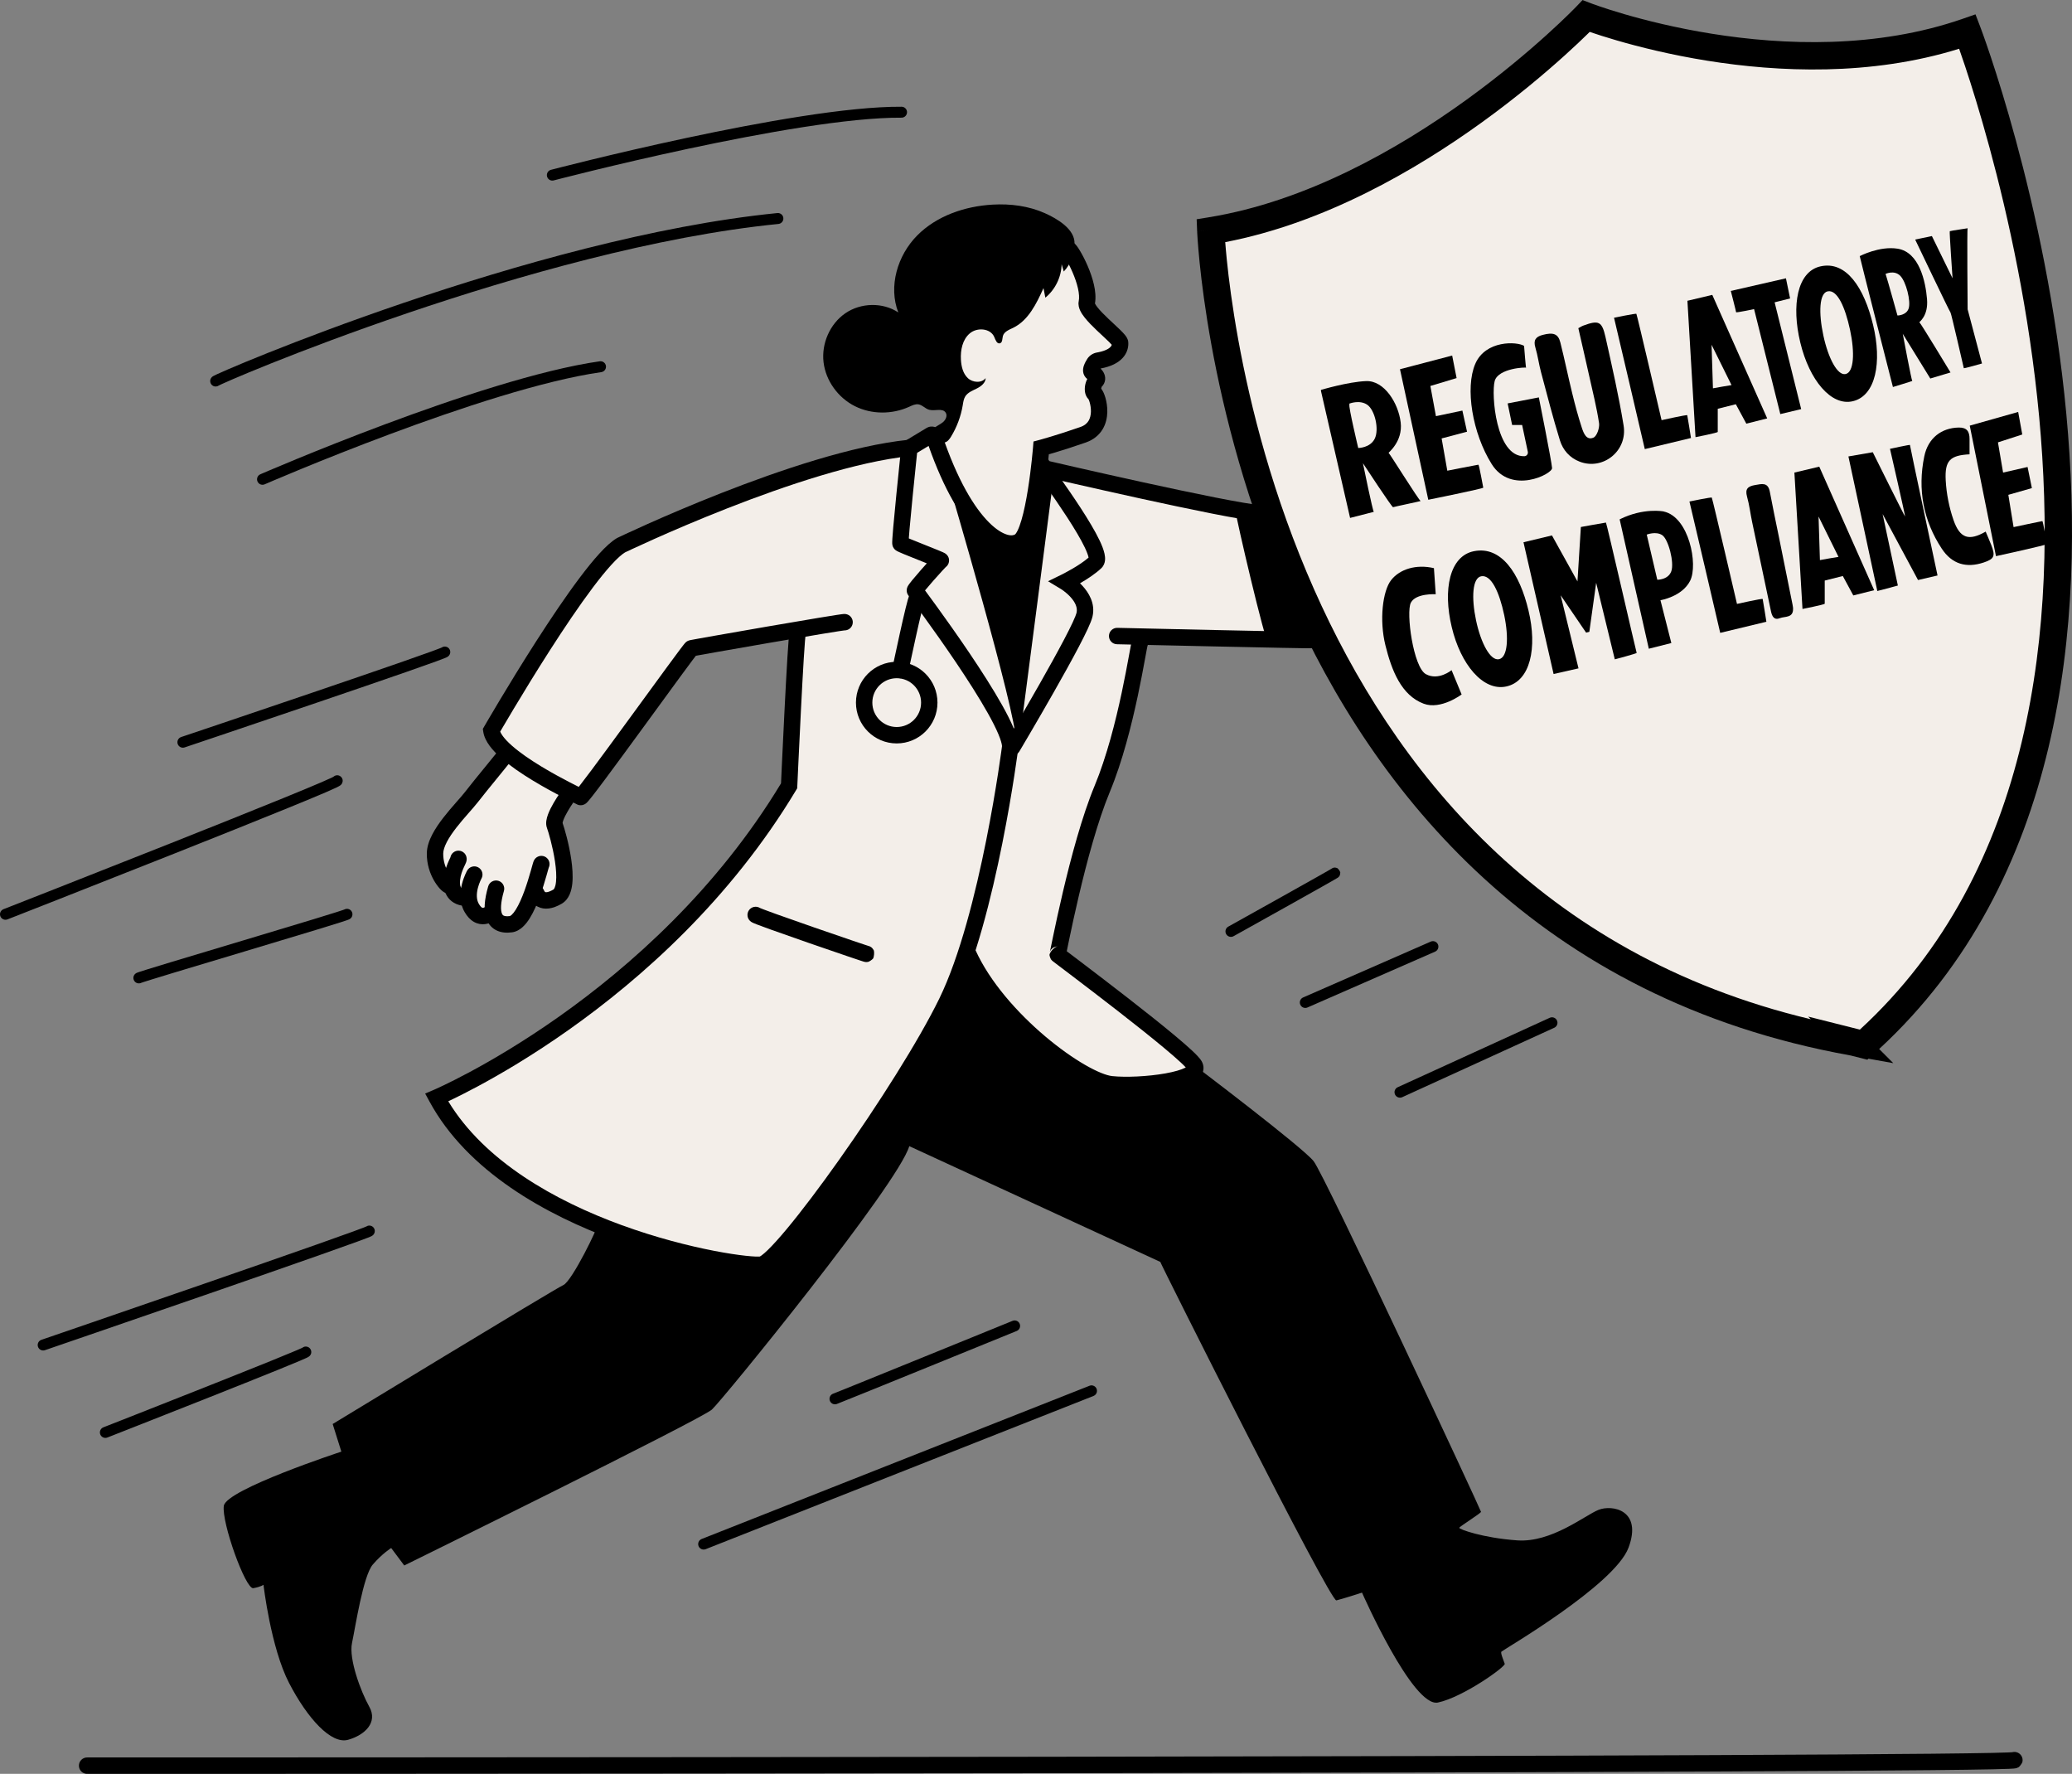
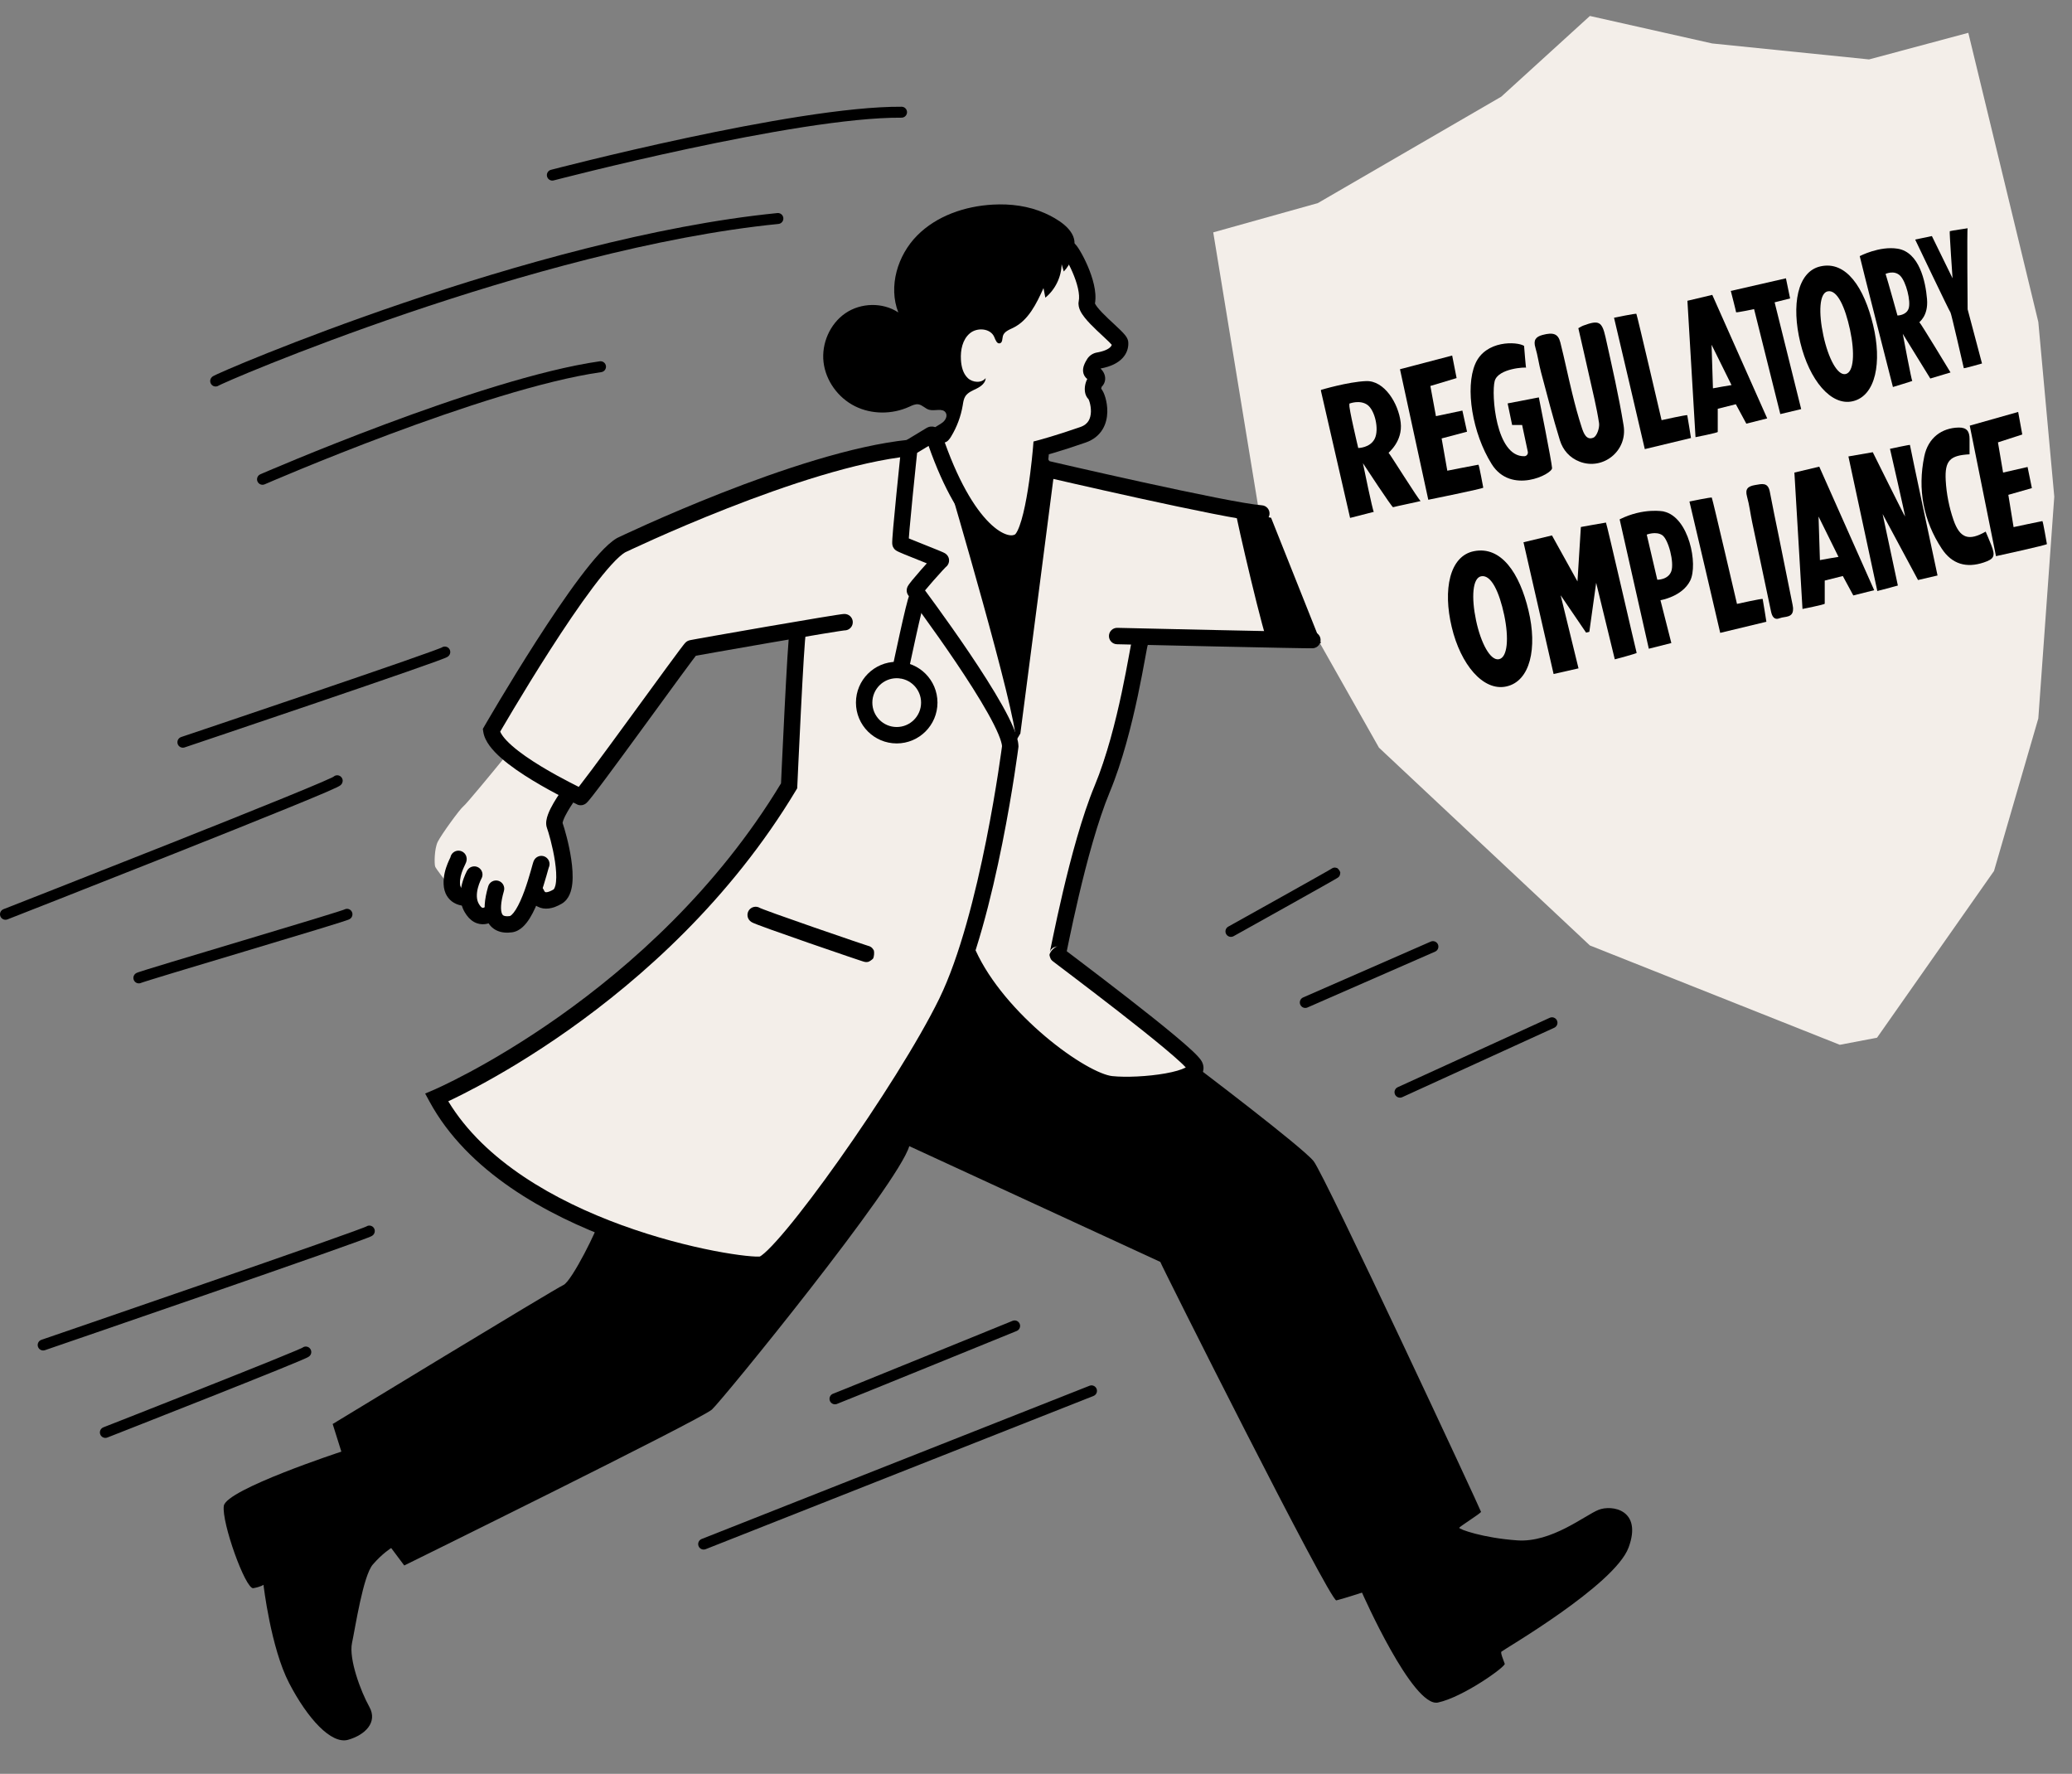
<svg xmlns="http://www.w3.org/2000/svg" width="354" height="303" viewBox="0 0 354 303" fill="none">
  <rect x="0" y="0" width="354" height="303" fill="#808080" stroke="none" />
  <g clip-path="url(#clip0_467_86)">
    <path d="M186.085 49.843L182.905 42.571L165.038 52.873L161.556 58.327L163.221 65.599L162.464 72.417L156.256 76.053L130.668 82.87L104.625 94.233C97.509 104.232 83.337 124.23 83.579 124.23C83.821 124.23 85.598 127.462 86.456 129.078C84.235 131.805 79.672 137.349 79.188 137.713C78.582 138.168 75.403 142.561 74.797 143.773C74.192 144.985 74.192 147.561 74.343 148.015C74.464 148.379 76.109 150.49 76.917 151.5L80.854 154.833L85.093 156.802L88.273 157.56L90.847 153.621H94.935L96.6 150.894L94.935 141.501L96.6 136.198H100.234L118.404 111.201L136.724 107.868L134.907 134.38L128.7 143.773L106.896 166.65L85.85 181.648L74.797 188.011L82.973 198.616L102.051 209.524L119.766 219.675L138.087 213.766L152.774 193.617L207.282 189.829L203.8 181.648L187.599 168.316L180.634 162.862L187.599 133.168L195.321 109.231H225.149L235.596 127.714L271.632 161.499L314.33 178.467L320.689 177.255L340.676 148.773L348.246 122.715L350.972 84.84L348.246 54.994L336.285 5.605L319.327 10.15L292.527 7.423L271.632 2.727L256.491 16.513L225.149 34.693L207.282 39.693L215.156 87.718L178.211 80.143V76.507L187.599 72.417L186.539 62.569C187.296 62.216 188.961 61.478 189.567 61.357C190.173 61.236 191.132 59.893 191.535 59.236L186.085 53.328V49.843Z" fill="#F3EEE9" />
    <path d="M173.572 126.586C173.685 121.782 162.155 82.786 162.099 82.562C162.099 82.562 167.822 95.234 173.591 92.729C178.539 90.589 177.886 76.516 177.886 76.516L180.173 80.207C180.173 80.207 174.366 125.221 174.329 125.287L173.572 126.576V126.586Z" fill="black" />
    <path d="M269.642 56.07C269.941 55.911 270.221 55.724 270.52 55.612C273.134 54.649 273.694 54.883 274.301 57.584C275.412 62.592 276.569 67.611 277.391 72.676C278.1 77.03 273.862 80.385 269.894 78.862C268.176 78.208 267.019 76.871 266.505 75.199C265.319 71.358 264.32 67.461 263.284 63.574C262.911 62.191 262.733 60.751 262.323 59.378C261.94 58.116 262.369 57.518 263.555 57.21C265.366 56.733 266.206 57.004 266.58 58.481C267.308 61.368 267.905 64.293 268.615 67.19C269.1 69.171 269.623 71.143 270.258 73.077C270.557 73.984 271.042 75.283 272.247 74.75C272.835 74.489 273.311 73.077 273.199 72.283C272.788 69.564 272.107 66.882 271.509 64.19C270.912 61.499 270.286 58.817 269.661 56.07H269.642Z" fill="black" />
    <path d="M336.514 77.601C333.172 77.778 332.239 78.638 332.425 82.068C332.547 84.338 333.013 86.675 333.751 88.815C334.853 92.001 336.402 92.441 339.25 90.805C339.567 91.562 339.894 92.3 340.193 93.067C340.949 94.982 340.734 95.478 338.904 96.085C335.973 97.057 333.508 96.394 331.744 93.712C328.626 88.964 327.58 83.628 328.766 77.937C329.419 74.788 331.734 73.097 334.619 73.031C336.001 73.003 336.505 73.657 336.496 75.003C336.496 75.835 336.496 76.657 336.496 77.61L336.514 77.601Z" fill="black" />
-     <path d="M271.829 0.567L271.83 0.566C271.83 0.566 271.832 0.567 271.833 0.567C271.836 0.568 271.84 0.57 271.847 0.573C271.86 0.578 271.882 0.586 271.911 0.597C271.971 0.62 272.063 0.654 272.187 0.699C272.433 0.788 272.804 0.921 273.291 1.087C274.264 1.42 275.699 1.888 277.519 2.417C281.163 3.477 286.342 4.783 292.459 5.763C304.731 7.728 320.583 8.343 335.372 3.195L337.511 2.451L338.319 4.567L336.139 5.401C338.319 4.567 338.32 4.568 338.32 4.57C338.321 4.571 338.322 4.573 338.322 4.575C338.324 4.58 338.327 4.586 338.33 4.594C338.336 4.61 338.344 4.633 338.355 4.663C338.378 4.723 338.411 4.811 338.454 4.927C338.539 5.158 338.665 5.498 338.824 5.942C339.142 6.829 339.598 8.133 340.155 9.808C341.269 13.158 342.787 17.996 344.411 23.973C347.656 35.92 351.331 52.452 353.036 70.763C356.396 106.829 352.166 150.476 321.053 179.185L323.467 181.602L319.223 180.838L319.031 181.009L316.159 180.286L316.139 180.283C262.704 170.669 234.763 135.312 220.248 102.578C212.997 86.223 209.072 70.483 206.959 58.84C205.902 53.015 205.296 48.205 204.954 44.843C204.783 43.161 204.679 41.842 204.616 40.937C204.585 40.484 204.563 40.135 204.55 39.897L204.533 39.55C204.533 39.542 204.533 39.534 204.533 39.529C204.533 39.527 204.532 39.525 204.532 39.524C204.532 39.522 204.532 39.52 206.864 39.426L204.532 39.52L204.449 37.452L206.491 37.12C223.177 34.41 238.861 25.479 250.468 17.097C256.25 12.921 260.974 8.916 264.248 5.958C265.885 4.48 267.158 3.265 268.017 2.424C268.447 2.003 268.773 1.676 268.99 1.456C269.099 1.346 269.18 1.263 269.233 1.209C269.259 1.182 269.279 1.161 269.291 1.149C269.297 1.142 269.301 1.138 269.304 1.135L269.307 1.132L270.381 0.009L271.829 0.567ZM271.28 5.764C270.381 6.645 269.063 7.903 267.376 9.427C264.003 12.473 259.147 16.591 253.198 20.886C241.812 29.109 226.249 38.111 209.33 41.36C209.391 42.151 209.476 43.162 209.599 44.37C209.93 47.627 210.52 52.315 211.552 58.005C213.619 69.393 217.454 84.756 224.515 100.682C237.915 130.904 262.85 163.013 309.37 174.098L308.921 173.648L317.758 175.871C347.336 148.687 351.715 106.904 348.389 71.196C346.715 53.227 343.103 36.97 339.906 25.198C338.308 19.316 336.817 14.562 335.727 11.284C335.333 10.1 334.99 9.11 334.715 8.329C319.56 13.044 303.788 12.309 291.721 10.377C285.377 9.361 280.007 8.006 276.217 6.903C274.322 6.352 272.818 5.863 271.783 5.51C271.72 5.488 271.66 5.466 271.6 5.445C271.5 5.545 271.395 5.653 271.28 5.764Z" fill="black" />
    <path d="M237.243 77.357C237.131 77.357 239.699 75.451 239.307 72.161C238.915 68.862 236.497 64.975 233.397 65.097C230.307 65.218 225.686 66.601 225.686 66.601V66.779L230.662 88.468L234.713 87.431C234.517 87.244 232.949 79.609 232.856 79.123C233.117 79.525 237.794 86.637 238 86.637C238.158 86.562 242.957 85.571 242.714 85.571C242.472 85.571 237.365 77.357 237.243 77.357ZM234.872 74.937C234.079 76.525 232.053 76.525 232.053 76.525C232.053 76.525 230.354 69.386 230.55 69.143L230.531 68.947C230.531 68.947 232.295 68.236 233.602 69.143C234.909 70.059 235.656 73.348 234.872 74.937Z" fill="black" />
    <path d="M239.187 63.069L244.023 85.366C244.023 85.366 253.452 83.459 253.414 83.3C253.377 83.142 252.705 79.376 252.584 79.376C252.462 79.376 247.271 80.403 247.271 80.403L246.301 74.89L250.642 73.741L249.848 70.133L245.33 71.087L244.377 65.928L248.859 64.582L248.102 60.732L239.187 63.069Z" fill="black" />
    <path d="M336.531 72.703L341.012 95C341.012 95 349.751 93.094 349.714 92.935C349.676 92.776 349.051 89.01 348.939 89.01C348.827 89.01 344.019 90.038 344.019 90.038L343.122 84.525L347.146 83.375L346.409 79.768L342.226 80.721L341.349 75.563L345.503 74.217L344.803 70.367L336.541 72.703H336.531Z" fill="black" />
    <path d="M260.39 59.106C260.39 59.106 260.689 62.947 260.736 62.816C260.782 62.686 255.965 62.882 255.367 65.087C254.77 67.293 255.545 78.058 260.437 77.927C260.829 77.918 261.109 77.544 261.025 77.161L260.054 72.591H258.346L257.58 68.909L262.911 67.881C262.911 67.881 265.123 78.936 265.17 79.955C265.217 80.974 258.168 84.562 254.854 79.273C251.54 73.984 250.289 66.255 252.044 62.162C253.799 58.069 259.204 58.322 260.399 59.088L260.39 59.106Z" fill="black" />
    <path d="M306.342 103.934C306.407 105.597 304.951 105.251 304.101 105.588C303.102 105.989 302.747 105.27 302.57 104.41C301.506 99.345 300.423 94.271 299.358 89.206C299.05 87.748 298.882 86.262 298.481 84.833C298.107 83.487 298.639 83.066 299.862 82.851C301.039 82.646 302.066 82.347 302.374 84.001C302.85 86.552 303.391 89.085 303.905 91.617C304.689 95.504 305.473 99.401 306.258 103.289C306.304 103.504 306.323 103.728 306.351 103.924L306.342 103.934Z" fill="black" />
    <path d="M275.757 54.276C275.757 54.276 279.519 53.491 279.575 53.612C279.734 53.949 283.879 71.77 283.879 71.77C283.879 71.77 288.22 70.798 288.267 70.928C288.314 71.059 288.902 74.816 288.902 74.816L281.013 76.713C281.013 76.713 275.841 54.519 275.757 54.276Z" fill="black" />
    <path d="M288.641 85.665C288.641 85.665 292.403 84.88 292.459 85.001C292.618 85.338 296.763 103.158 296.763 103.158C296.763 103.158 301.104 102.186 301.151 102.317C301.197 102.448 301.786 106.205 301.786 106.205L293.897 108.102C293.897 108.102 288.725 85.907 288.641 85.665Z" fill="black" />
    <path d="M292.543 50.369L288.295 51.378L289.677 74.675C289.677 74.675 293.476 73.928 293.476 73.778V69.825L296.567 69.05L298.359 72.367L301.925 71.47L292.543 50.369ZM292.655 66.33L292.421 58.892L295.829 65.779C295.829 65.779 292.767 66.284 292.655 66.33Z" fill="black" />
    <path d="M310.82 79.712L306.572 80.721L307.954 104.018C307.954 104.018 311.754 103.27 311.754 103.121V99.168L314.844 98.392L316.636 101.71L320.203 100.813L310.82 79.712ZM310.932 95.673L310.699 88.234L314.106 95.122C314.106 95.122 311.044 95.626 310.932 95.673Z" fill="black" />
    <path d="M295.697 49.697C295.791 49.669 305.127 47.538 305.127 47.538L305.836 50.977L303.194 51.641L307.731 69.882L304.165 70.732L299.684 52.799C299.684 52.799 296.612 53.453 296.612 53.332C296.612 53.211 295.707 49.697 295.707 49.697H295.697Z" fill="black" />
    <path d="M320.016 55.509C318.485 49.145 315.432 44.501 311.017 45.501C307.049 46.389 306.04 52.154 307.581 58.518C309.112 64.873 312.828 69.443 316.581 68.527C320.483 67.583 321.557 61.864 320.016 55.509ZM315.32 63.892C313.939 64.191 312.361 61.219 311.521 57.313C310.68 53.416 310.82 50.033 312.277 49.762C313.892 49.454 315.236 52.435 316.077 56.332C316.917 60.238 316.749 63.583 315.32 63.892Z" fill="black" />
    <path d="M261.145 104.298C259.633 97.916 256.486 93.225 251.828 94.15C247.645 94.972 246.497 100.729 248.028 107.111C249.54 113.484 253.387 118.12 257.345 117.26C261.462 116.372 262.676 110.672 261.145 104.298ZM256.085 112.606C254.629 112.886 253.013 109.887 252.182 105.971C251.361 102.065 251.557 98.682 253.088 98.43C254.787 98.149 256.16 101.149 256.991 105.055C257.812 108.971 257.588 112.316 256.085 112.606Z" fill="black" />
    <path d="M333.245 63.62C333.245 63.62 328.082 55.079 327.933 55.06C327.783 55.041 329.492 54.079 329.23 51.07C328.978 48.061 327.905 43.089 324.226 42.482C321.099 41.977 317.729 43.753 317.729 43.753L317.757 43.837C317.757 44.014 323.405 66.106 323.405 66.106C323.405 66.106 326.71 65.106 326.71 65.069C326.598 65.069 325.169 57.499 325.085 57.023L329.791 64.657L333.245 63.62ZM326.094 52.687C325.692 53.892 324.18 53.892 324.18 53.892C324.18 53.892 322.509 47.883 322.191 46.921C322.163 46.846 322.144 46.799 322.144 46.79C322.144 46.79 323.601 46.08 324.637 47.089C325.664 48.098 326.495 51.472 326.094 52.687Z" fill="black" />
    <path d="M327.206 40.921L330.063 40.323L333.592 47.537C333.592 47.537 333.032 39.556 333.116 39.491C333.2 39.425 336.29 38.986 336.169 38.986C336.047 38.986 336.169 52.836 336.169 52.836L338.624 62.087C338.624 62.087 335.543 62.975 335.515 62.891C335.487 62.807 333.358 53.434 333.237 53.368C333.116 53.303 327.206 40.921 327.206 40.921Z" fill="black" />
-     <path d="M244.986 97.047L245.294 101.504C245.294 101.504 241.905 101.299 241.046 102.944C240.187 104.588 241.457 113.989 243.614 115.157C245.77 116.326 248.002 114.475 248.002 114.475L249.719 118.624C249.719 118.624 246.172 121.297 243.24 120.204C239.403 118.765 237.76 114.513 236.696 110.223C235.632 105.934 236.22 100.925 237.685 99.075C239.151 97.225 241.933 96.337 244.986 97.047Z" fill="black" />
    <path d="M265.441 115.128L269.688 114.166L266.636 101.681L270.986 108.064L271.537 107.924L272.704 99.55L275.887 112.624C275.887 112.624 279.687 111.624 279.622 111.521C279.556 111.419 274.478 89.262 274.375 89.262C274.272 89.262 270.09 90.019 270.09 90.019L269.511 99.317L265.151 91.458L260.287 92.626L265.431 115.128H265.441Z" fill="black" />
    <path d="M284.249 87.366C284.249 87.366 280.832 86.665 276.715 88.712L281.7 110.812L285.547 109.84L283.689 102.523C283.689 102.523 287.395 101.935 288.768 99.187C290.14 96.44 288.581 88.319 284.249 87.375V87.366ZM285.537 97.589C284.996 99.066 283.147 99.028 283.147 99.028L281.345 91.319C281.345 91.319 282.905 90.702 283.978 91.403C285.052 92.104 286.079 96.113 285.537 97.589Z" fill="black" />
    <path d="M321.252 100.823L324.249 100.019L321.644 87.805L327.694 99.075L331.027 98.3C331.027 98.3 326.284 76.087 326.312 76.003C326.34 75.919 322.904 76.666 322.904 76.666C322.904 76.666 325.565 88.245 325.481 88.226C325.397 88.207 319.964 77.246 319.964 77.246L315.8 77.965L320.739 100.954L321.261 100.813L321.252 100.823Z" fill="black" />
    <path d="M132.813 36.394C133.326 36.343 133.783 36.718 133.834 37.231C133.885 37.745 133.511 38.203 132.998 38.254C112.164 40.332 88.29 47.143 69.562 53.504C60.206 56.681 52.148 59.741 46.416 62.032C43.551 63.177 41.268 64.129 39.697 64.807C38.911 65.146 38.306 65.414 37.897 65.603C37.692 65.698 37.543 65.769 37.448 65.817C37.425 65.829 37.407 65.838 37.394 65.844C37.102 66.055 36.703 66.088 36.373 65.893C35.929 65.63 35.782 65.057 36.044 64.612L36.102 64.526C36.16 64.448 36.215 64.4 36.233 64.383C36.27 64.35 36.304 64.326 36.324 64.311C36.364 64.283 36.403 64.259 36.428 64.245C36.481 64.214 36.543 64.182 36.604 64.151C36.729 64.087 36.902 64.004 37.115 63.906C37.544 63.708 38.164 63.432 38.958 63.09C40.546 62.405 42.845 61.446 45.724 60.296C51.481 57.995 59.57 54.923 68.962 51.733C87.732 45.359 111.766 38.493 132.813 36.394Z" fill="black" />
    <path d="M154.038 18.232C154.554 18.235 154.969 18.656 154.965 19.172C154.962 19.689 154.541 20.104 154.025 20.101C145.073 20.041 130.254 22.703 117.592 25.408C111.278 26.757 105.529 28.109 101.359 29.124C99.273 29.632 97.583 30.055 96.414 30.352C95.83 30.5 95.377 30.616 95.07 30.696C94.916 30.735 94.799 30.766 94.72 30.786C94.681 30.796 94.651 30.804 94.631 30.809C94.621 30.811 94.614 30.814 94.609 30.815C94.607 30.816 94.605 30.816 94.604 30.816L94.602 30.817C94.103 30.948 93.593 30.648 93.462 30.149C93.332 29.65 93.631 29.139 94.129 29.008L94.366 29.913C94.129 29.009 94.13 29.008 94.13 29.008H94.131C94.133 29.008 94.135 29.007 94.138 29.006C94.143 29.005 94.151 29.004 94.16 29.001C94.181 28.996 94.211 28.988 94.251 28.977C94.331 28.957 94.449 28.926 94.604 28.886C94.913 28.806 95.369 28.689 95.956 28.54C97.129 28.242 98.826 27.817 100.917 27.308C105.1 26.29 110.866 24.933 117.201 23.58C129.837 20.881 144.851 18.17 154.038 18.232Z" fill="black" />
    <path d="M102.47 61.714C102.98 61.642 103.452 61.998 103.525 62.508C103.597 63.019 103.243 63.492 102.732 63.565C92.761 64.984 78.409 69.756 66.489 74.207C60.542 76.427 55.223 78.558 51.391 80.134C49.475 80.922 47.931 81.571 46.867 82.023C46.335 82.249 45.923 82.426 45.645 82.546C45.505 82.606 45.398 82.651 45.327 82.682C45.292 82.698 45.265 82.709 45.247 82.717C45.238 82.721 45.231 82.724 45.227 82.726C45.225 82.727 45.224 82.727 45.222 82.728L45.222 82.729H45.221C44.748 82.934 44.198 82.717 43.993 82.244C43.787 81.771 44.004 81.221 44.477 81.015L44.484 81.011C44.489 81.009 44.496 81.006 44.505 81.002C44.523 80.994 44.551 80.982 44.587 80.966C44.659 80.935 44.767 80.889 44.907 80.829C45.189 80.707 45.604 80.53 46.139 80.303C47.209 79.849 48.759 79.197 50.682 78.406C54.527 76.824 59.866 74.685 65.836 72.456C77.751 68.007 92.275 63.165 102.47 61.714Z" fill="black" />
    <path d="M75.449 110.614C75.734 110.409 76.119 110.377 76.438 110.551L76.52 110.601L76.594 110.658C76.767 110.805 76.928 111.048 76.929 111.374C76.93 111.669 76.794 111.869 76.744 111.937C76.639 112.078 76.517 112.157 76.498 112.17C76.421 112.222 76.341 112.261 76.298 112.282C76.194 112.331 76.054 112.39 75.895 112.453C75.57 112.583 75.093 112.763 74.492 112.982C73.286 113.423 71.547 114.037 69.457 114.766C65.276 116.223 59.669 118.142 54.053 120.053C48.437 121.965 42.809 123.868 38.586 125.294C36.474 126.007 34.713 126.601 33.48 127.016C32.864 127.224 32.38 127.387 32.05 127.498C31.885 127.554 31.758 127.596 31.672 127.625C31.63 127.639 31.597 127.65 31.576 127.657C31.565 127.661 31.556 127.663 31.551 127.665C31.548 127.666 31.546 127.667 31.545 127.668H31.543C31.054 127.832 30.525 127.569 30.36 127.08C30.196 126.591 30.46 126.061 30.948 125.897L30.95 125.896C30.952 125.895 30.954 125.895 30.957 125.894C30.962 125.892 30.971 125.889 30.981 125.886C31.003 125.878 31.035 125.867 31.078 125.853C31.163 125.824 31.29 125.781 31.454 125.726C31.785 125.615 32.269 125.452 32.885 125.245C34.117 124.83 35.878 124.236 37.989 123.524C42.211 122.098 47.837 120.194 53.451 118.284C59.066 116.373 64.669 114.456 68.844 113.001C70.932 112.273 72.659 111.662 73.852 111.227C74.45 111.008 74.905 110.837 75.202 110.718C75.316 110.673 75.396 110.638 75.449 110.614Z" fill="black" />
    <path d="M57.045 132.62C57.455 132.307 58.041 132.385 58.354 132.794C58.731 133.289 58.459 133.784 58.395 133.884C58.31 134.015 58.212 134.097 58.18 134.123C58.097 134.191 58.007 134.245 57.949 134.278C57.818 134.354 57.641 134.443 57.438 134.54C57.023 134.738 56.415 135.009 55.651 135.338C54.117 135.998 51.912 136.912 49.262 137.992C43.961 140.155 36.862 142.993 29.754 145.815C22.645 148.637 15.525 151.444 10.182 153.546C7.511 154.596 5.284 155.471 3.725 156.083C2.946 156.388 2.333 156.628 1.915 156.792C1.706 156.874 1.546 156.937 1.438 156.979C1.384 157 1.343 157.017 1.315 157.027C1.302 157.033 1.291 157.036 1.284 157.039C1.281 157.04 1.279 157.041 1.277 157.042L1.275 157.043C1.275 157.043 1.274 157.043 0.934 156.173C0.918 156.133 0.903 156.094 0.889 156.057L1.274 157.043C0.794 157.231 0.252 156.994 0.064 156.513C-0.123 156.033 0.114 155.49 0.594 155.302L0.855 155.969C0.595 155.302 0.595 155.303 0.595 155.302L0.597 155.302C0.598 155.301 0.601 155.3 0.604 155.299C0.611 155.296 0.621 155.291 0.635 155.286C0.662 155.275 0.703 155.26 0.757 155.239C0.865 155.196 1.025 155.133 1.234 155.052C1.652 154.888 2.264 154.648 3.044 154.342C4.603 153.731 6.829 152.857 9.5 151.806C14.841 149.705 21.96 146.899 29.066 144.078C36.173 141.256 43.265 138.421 48.557 136.262C51.205 135.182 53.397 134.273 54.913 133.62C55.673 133.293 56.254 133.034 56.634 132.853C56.791 132.778 56.901 132.721 56.971 132.683C56.994 132.661 57.019 132.64 57.045 132.62ZM56.68 133.378C56.679 133.522 56.712 133.683 56.814 133.847C56.726 133.701 56.683 133.54 56.68 133.378Z" fill="black" />
    <path d="M59.284 155.238C59.8 155.238 60.217 155.657 60.217 156.173C60.217 156.519 60.032 156.738 59.986 156.791C59.918 156.869 59.851 156.918 59.822 156.939C59.759 156.985 59.701 157.014 59.679 157.025C59.624 157.053 59.568 157.076 59.528 157.092C59.441 157.126 59.326 157.168 59.194 157.213C58.927 157.305 58.543 157.43 58.063 157.583C57.1 157.889 55.728 158.313 54.083 158.814C50.794 159.817 46.403 161.135 41.996 162.457C37.587 163.779 33.162 165.103 29.802 166.12C28.121 166.629 26.709 167.06 25.7 167.374C25.195 167.531 24.794 167.658 24.512 167.751C24.371 167.797 24.265 167.834 24.192 167.859C24.162 167.87 24.141 167.877 24.129 167.882C23.697 168.091 23.171 167.938 22.921 167.518C22.658 167.074 22.803 166.501 23.247 166.238C23.327 166.19 23.409 166.158 23.431 166.149C23.472 166.133 23.518 166.116 23.565 166.099C23.66 166.065 23.783 166.023 23.93 165.975C24.226 165.878 24.638 165.747 25.146 165.589C26.163 165.272 27.581 164.84 29.262 164.331C32.625 163.314 37.053 161.988 41.46 160.666C45.868 159.345 50.255 158.027 53.54 157.026C55.183 156.525 56.546 156.104 57.498 155.801C57.975 155.65 58.342 155.53 58.587 155.445C58.699 155.407 58.776 155.379 58.823 155.361C58.959 155.283 59.116 155.238 59.284 155.238ZM58.361 156.032C58.36 156.041 58.359 156.049 58.358 156.058C58.359 156.049 58.36 156.041 58.361 156.032ZM58.384 155.926C58.382 155.935 58.379 155.944 58.377 155.953C58.379 155.944 58.382 155.935 58.384 155.926ZM58.416 155.829C58.412 155.838 58.409 155.847 58.406 155.857C58.409 155.848 58.412 155.838 58.416 155.829ZM58.451 155.753C58.448 155.759 58.445 155.764 58.442 155.77C58.445 155.765 58.448 155.759 58.451 155.753Z" fill="black" />
    <path d="M7.676 230.629C7.188 230.796 6.657 230.536 6.49 230.048C6.323 229.56 6.583 229.028 7.071 228.86L7.676 230.629ZM63.1 209.345C63.616 209.345 64.034 209.763 64.034 210.279C64.034 210.632 63.839 210.854 63.803 210.896C63.739 210.971 63.676 211.019 63.648 211.039C63.587 211.085 63.531 211.116 63.505 211.131C63.444 211.164 63.376 211.195 63.317 211.221C63.193 211.276 63.02 211.346 62.813 211.427C62.395 211.591 61.788 211.817 61.025 212.095C59.496 212.654 57.315 213.431 54.702 214.352C49.475 216.195 42.508 218.618 35.542 221.029C28.575 223.44 21.609 225.839 16.384 227.637C13.772 228.535 11.595 229.284 10.071 229.807C9.31 230.068 8.711 230.274 8.303 230.414C8.098 230.484 7.941 230.538 7.836 230.574C7.783 230.592 7.743 230.605 7.716 230.614C7.703 230.619 7.693 230.623 7.686 230.625C7.683 230.627 7.681 230.628 7.679 230.628H7.677C7.677 230.628 7.676 230.629 7.374 229.745C7.071 228.861 7.071 228.861 7.072 228.86L7.074 228.86C7.075 228.859 7.078 228.858 7.081 228.857C7.088 228.855 7.098 228.851 7.111 228.847C7.138 228.838 7.178 228.824 7.23 228.806C7.336 228.77 7.492 228.716 7.696 228.646C8.104 228.506 8.703 228.301 9.465 228.039C10.989 227.516 13.166 226.768 15.778 225.869C21.002 224.072 27.967 221.673 34.932 219.262C41.897 216.851 48.861 214.43 54.082 212.589C56.694 211.669 58.866 210.894 60.385 210.339C61.145 210.062 61.736 209.842 62.135 209.686C62.336 209.608 62.477 209.55 62.563 209.512C62.567 209.51 62.571 209.508 62.575 209.506C62.724 209.404 62.906 209.345 63.1 209.345ZM62.178 210.14C62.176 210.147 62.175 210.155 62.174 210.163C62.175 210.155 62.176 210.147 62.178 210.14ZM62.202 210.025C62.199 210.036 62.196 210.047 62.193 210.058C62.196 210.047 62.199 210.036 62.202 210.025ZM62.231 209.936C62.228 209.945 62.225 209.954 62.222 209.963C62.225 209.954 62.228 209.945 62.231 209.936Z" fill="black" />
    <path d="M51.668 230.208C51.888 230.035 52.183 229.961 52.475 230.036C52.557 230.057 52.766 230.12 52.945 230.321C53.169 230.571 53.217 230.886 53.164 231.139C53.121 231.342 53.022 231.476 52.982 231.527C52.934 231.589 52.887 231.633 52.86 231.657C52.77 231.736 52.675 231.79 52.649 231.804C52.562 231.853 52.45 231.908 52.333 231.962C52.09 232.076 51.728 232.234 51.275 232.427C50.364 232.814 49.041 233.358 47.446 234.005C44.255 235.3 39.956 237.014 35.645 238.724C31.334 240.434 27.008 242.14 23.76 243.418C22.136 244.057 20.781 244.591 19.832 244.963C19.358 245.149 18.985 245.296 18.731 245.396C18.604 245.445 18.507 245.483 18.441 245.509C18.408 245.522 18.383 245.531 18.366 245.538C18.358 245.541 18.352 245.544 18.347 245.545C18.345 245.546 18.344 245.548 18.343 245.548H18.342C17.862 245.736 17.32 245.499 17.132 245.019C16.944 244.538 17.18 243.996 17.66 243.808L17.921 244.474C17.66 243.808 17.661 243.808 17.661 243.808H17.662C17.663 243.807 17.664 243.807 17.666 243.806C17.67 243.804 17.677 243.802 17.685 243.799C17.702 243.792 17.727 243.782 17.76 243.769C17.826 243.744 17.923 243.705 18.05 243.655C18.304 243.556 18.677 243.409 19.151 243.223C20.099 242.85 21.453 242.319 23.076 241.68C26.323 240.401 30.648 238.695 34.958 236.986C39.267 235.277 43.56 233.565 46.744 232.273C48.337 231.626 49.649 231.087 50.545 230.706C50.995 230.514 51.332 230.368 51.545 230.269C51.598 230.244 51.638 230.223 51.668 230.208ZM51.928 231.819C51.964 231.832 51.993 231.841 52.014 231.846C51.984 231.839 51.956 231.829 51.928 231.819ZM51.809 231.765C51.815 231.769 51.821 231.773 51.827 231.776C51.821 231.773 51.815 231.769 51.809 231.765Z" fill="black" />
    <path d="M172.998 225.618C173.475 225.423 174.021 225.654 174.215 226.132C174.409 226.61 174.179 227.156 173.702 227.35H173.7C173.699 227.35 173.698 227.351 173.696 227.352C173.693 227.353 173.687 227.355 173.68 227.358C173.665 227.364 173.644 227.373 173.615 227.385C173.558 227.408 173.473 227.443 173.363 227.488C173.141 227.578 172.817 227.71 172.403 227.878C171.577 228.215 170.396 228.695 168.977 229.272C166.139 230.427 162.35 231.969 158.545 233.515C154.74 235.062 150.919 236.614 148.017 237.79C145.152 238.951 143.116 239.772 142.944 239.829C142.454 239.989 141.927 239.722 141.766 239.231C141.606 238.741 141.873 238.214 142.362 238.053C142.362 238.053 142.471 238.011 142.737 237.905C142.985 237.806 143.334 237.666 143.771 237.49C144.645 237.138 145.865 236.645 147.316 236.057C150.217 234.882 154.038 233.33 157.842 231.783C161.647 230.237 165.437 228.695 168.274 227.541C169.693 226.963 170.874 226.483 171.7 226.146C172.113 225.978 172.438 225.847 172.659 225.757C172.769 225.712 172.854 225.677 172.911 225.653C172.94 225.642 172.961 225.633 172.976 225.627C172.983 225.624 172.989 225.622 172.992 225.621C172.994 225.62 172.996 225.619 172.997 225.619H172.998C173 225.623 173.023 225.681 173.35 226.484L172.998 225.618Z" fill="black" />
    <path d="M186.233 236.676C186.688 236.548 187.176 236.783 187.353 237.233C187.542 237.713 187.307 238.257 186.827 238.446L120.561 264.621C120.081 264.81 119.539 264.574 119.349 264.094C119.16 263.614 119.396 263.072 119.876 262.882L186.142 236.707L186.233 236.676Z" fill="black" />
    <path d="M264.771 173.853C265.24 173.639 265.794 173.846 266.008 174.316C266.222 174.785 266.015 175.34 265.546 175.554L239.574 187.412L239.485 187.448C239.037 187.6 238.537 187.391 238.336 186.95C238.122 186.481 238.329 185.926 238.799 185.712L264.771 173.853Z" fill="black" />
    <path d="M244.443 160.839C244.915 160.633 245.466 160.848 245.672 161.321C245.878 161.794 245.663 162.344 245.191 162.551L223.382 172.092C222.909 172.299 222.359 172.083 222.153 171.61C221.946 171.138 222.162 170.587 222.634 170.38L244.443 160.839Z" fill="black" />
    <path d="M228.06 148.191C228.139 148.195 228.348 148.237 228.473 148.287C228.656 148.406 228.928 148.78 228.989 149.02C228.992 149.196 228.93 149.467 228.887 149.561C228.857 149.615 228.799 149.699 228.773 149.731C228.725 149.788 228.681 149.827 228.666 149.84C228.645 149.857 228.628 149.87 228.617 149.879C228.579 149.907 228.541 149.931 228.525 149.942C228.481 149.969 228.424 150.004 228.361 150.041C228.232 150.118 228.043 150.228 227.804 150.365C227.326 150.64 226.636 151.03 225.807 151.498C224.147 152.433 221.922 153.681 219.693 154.927C217.464 156.174 215.23 157.42 213.553 158.355C212.715 158.822 212.016 159.212 211.527 159.485C211.282 159.621 211.089 159.728 210.958 159.801C210.892 159.838 210.842 159.867 210.808 159.885C210.791 159.895 210.778 159.902 210.77 159.906C210.766 159.909 210.762 159.911 210.76 159.912L210.758 159.913L210.757 159.914C210.306 160.165 209.738 160.002 209.487 159.551C209.236 159.1 209.398 158.531 209.849 158.28H209.85C209.85 158.28 209.852 158.279 209.853 158.278C209.855 158.277 209.858 158.275 209.862 158.273C209.87 158.268 209.883 158.261 209.9 158.252C209.934 158.233 209.985 158.205 210.05 158.169C210.182 158.096 210.374 157.988 210.618 157.852C211.108 157.58 211.806 157.19 212.644 156.722C214.32 155.788 216.554 154.542 218.782 153.296C221.011 152.049 223.234 150.804 224.89 149.87C225.719 149.403 226.404 149.014 226.876 148.744C227.113 148.608 227.292 148.503 227.409 148.434C227.456 148.406 227.487 148.387 227.506 148.375C227.661 148.26 227.852 148.192 228.06 148.191ZM227.648 149.965C227.65 149.965 227.652 149.966 227.653 149.966C227.65 149.965 227.648 149.963 227.645 149.962C227.646 149.963 227.647 149.964 227.648 149.965Z" fill="black" />
    <path d="M182.695 41.204L182.837 41.222L182.959 41.248C183.232 41.32 183.415 41.453 183.477 41.498C183.579 41.573 183.659 41.65 183.711 41.704C183.817 41.813 183.914 41.935 183.994 42.043C184.161 42.267 184.348 42.556 184.541 42.881C184.931 43.536 185.393 44.422 185.819 45.408C186.243 46.392 186.645 47.509 186.896 48.619C187.131 49.656 187.256 50.787 187.074 51.835C187.077 51.843 187.081 51.852 187.085 51.862C187.151 52.004 187.284 52.216 187.508 52.501C187.954 53.067 188.607 53.727 189.331 54.417C190.008 55.061 190.821 55.798 191.381 56.346C191.671 56.63 191.952 56.918 192.17 57.183C192.279 57.315 192.398 57.471 192.497 57.64C192.569 57.763 192.699 58.003 192.749 58.315L192.765 58.452L192.773 58.747C192.765 59.46 192.536 60.336 191.816 61.131C191.033 61.995 189.8 62.619 188.034 62.948C188.033 62.95 188.032 62.952 188.03 62.954C188.247 63.167 188.444 63.418 188.588 63.706C188.741 64.011 188.864 64.421 188.809 64.89C188.754 65.355 188.537 65.755 188.227 66.062C188.223 66.07 188.217 66.083 188.211 66.098C188.181 66.169 188.154 66.266 188.142 66.366C188.14 66.379 188.14 66.391 188.139 66.403C188.208 66.485 188.259 66.558 188.293 66.609C188.377 66.737 188.45 66.873 188.512 67.002C188.636 67.264 188.753 67.575 188.852 67.913C189.049 68.588 189.204 69.46 189.182 70.39C189.16 71.319 188.958 72.372 188.377 73.334C187.78 74.32 186.837 75.12 185.499 75.587C183.39 76.324 181.583 76.894 180.301 77.279C179.87 77.409 179.497 77.515 179.193 77.602C179.159 77.96 179.117 78.404 179.062 78.914C178.914 80.287 178.689 82.143 178.384 84.058C178.079 85.964 177.689 87.969 177.202 89.626C176.959 90.453 176.68 91.234 176.357 91.887C176.053 92.501 175.625 93.18 175.001 93.602C173.932 94.325 172.579 94.412 171.224 94C169.876 93.59 168.447 92.672 167.009 91.241C164.274 88.518 161.318 83.744 158.65 76.168L156.688 77.355C156.641 77.795 156.576 78.424 156.497 79.179C156.34 80.69 156.132 82.707 155.931 84.73C155.729 86.755 155.534 88.781 155.401 90.314C155.344 90.974 155.299 91.535 155.27 91.962C155.362 92.001 155.46 92.045 155.565 92.089C156.225 92.362 157.09 92.706 157.954 93.05C158.813 93.392 159.673 93.735 160.305 93.995C160.618 94.124 160.893 94.239 161.089 94.328C161.179 94.369 161.291 94.422 161.387 94.476C161.41 94.489 161.547 94.563 161.681 94.684C161.722 94.721 161.791 94.787 161.862 94.881C161.924 94.963 162.056 95.153 162.118 95.434C162.191 95.768 162.151 96.195 161.878 96.567C161.789 96.687 161.691 96.779 161.596 96.852C161.574 96.873 161.542 96.906 161.497 96.952C161.374 97.078 161.199 97.263 160.985 97.494C160.561 97.953 160.009 98.566 159.465 99.185C158.933 99.79 158.417 100.389 158.04 100.85C158.079 100.903 158.121 100.96 158.165 101.019C158.617 101.63 159.255 102.498 160.018 103.551C161.543 105.655 163.57 108.502 165.6 111.509C167.626 114.51 169.671 117.693 171.225 120.466C172.001 121.851 172.667 123.157 173.149 124.302C173.615 125.407 173.972 126.507 174.002 127.429L174.006 127.54L173.992 127.651V127.652C173.992 127.653 173.991 127.655 173.991 127.657C173.99 127.661 173.99 127.666 173.989 127.673C173.987 127.688 173.985 127.71 173.981 127.738C173.974 127.795 173.963 127.878 173.948 127.987C173.919 128.206 173.875 128.527 173.818 128.941C173.702 129.768 173.53 130.965 173.301 132.446C172.842 135.407 172.155 139.51 171.241 144.077C169.423 153.171 166.679 164.256 162.994 171.805C159.345 179.281 152.249 190.409 145.659 199.715C142.36 204.375 139.165 208.609 136.568 211.725C135.272 213.28 134.105 214.58 133.136 215.521C132.653 215.99 132.195 216.394 131.777 216.7C131.402 216.974 130.898 217.293 130.345 217.389C129.976 217.453 129.494 217.458 128.998 217.439C128.473 217.42 127.829 217.37 127.089 217.29C125.606 217.129 123.688 216.842 121.461 216.41C117.007 215.547 111.272 214.098 105.25 211.902C93.275 207.535 79.851 200.1 73.373 188.146L72.638 186.791L74.055 186.188L74.059 186.186C74.063 186.184 74.068 186.182 74.076 186.179C74.093 186.172 74.118 186.161 74.152 186.146C74.22 186.116 74.324 186.07 74.461 186.009C74.736 185.885 75.146 185.698 75.677 185.445C76.74 184.94 78.29 184.173 80.221 183.138C84.086 181.066 89.476 177.917 95.557 173.618C107.662 165.061 122.458 151.979 133.437 133.809C133.445 133.624 133.457 133.371 133.472 133.059C133.504 132.354 133.55 131.347 133.607 130.137C133.72 127.718 133.875 124.488 134.039 121.249C134.203 118.01 134.377 114.757 134.529 112.292C134.605 111.061 134.677 110.017 134.739 109.268C134.77 108.896 134.8 108.582 134.829 108.348C134.843 108.235 134.86 108.116 134.88 108.011C134.89 107.961 134.906 107.884 134.932 107.799C134.945 107.757 134.968 107.687 135.005 107.605C135.031 107.548 135.117 107.365 135.296 107.186C135.843 106.638 136.729 106.638 137.276 107.186C137.656 107.566 137.77 108.11 137.622 108.591C137.618 108.615 137.614 108.648 137.608 108.692C137.586 108.87 137.56 109.14 137.53 109.502C137.47 110.22 137.4 111.238 137.325 112.464C137.173 114.913 137 118.154 136.836 121.39C136.672 124.625 136.518 127.851 136.405 130.269C136.348 131.477 136.302 132.484 136.27 133.188C136.254 133.54 136.241 133.816 136.232 134.005C136.228 134.099 136.225 134.172 136.222 134.22C136.221 134.244 136.22 134.263 136.22 134.275V134.292L136.219 134.293L136.203 134.648L136.021 134.952C124.761 153.716 109.547 167.161 97.174 175.908C90.983 180.285 85.492 183.492 81.543 185.609C79.569 186.668 77.979 187.454 76.879 187.977C76.777 188.026 76.678 188.07 76.585 188.114C82.818 198.4 94.882 205.137 106.209 209.267C112.073 211.406 117.663 212.818 121.993 213.658C124.158 214.077 125.998 214.352 127.391 214.503C128.087 214.578 128.661 214.622 129.101 214.638C129.499 214.652 129.727 214.64 129.826 214.63C129.862 214.611 129.958 214.558 130.125 214.436C130.397 214.237 130.751 213.932 131.186 213.51C132.053 212.667 133.148 211.451 134.417 209.929C136.95 206.89 140.098 202.72 143.374 198.093C149.936 188.826 156.929 177.845 160.478 170.574C163.991 163.377 166.68 152.604 168.495 143.527C169.399 139.009 170.079 134.948 170.533 132.016C170.76 130.551 170.931 129.369 171.044 128.554C171.101 128.147 171.144 127.831 171.172 127.619C171.182 127.544 171.189 127.481 171.196 127.432C171.161 127.039 170.98 126.366 170.569 125.391C170.144 124.38 169.532 123.175 168.782 121.837C167.284 119.164 165.289 116.055 163.279 113.078C161.273 110.106 159.265 107.287 157.751 105.197C156.994 104.153 156.361 103.292 155.914 102.687C155.503 102.131 155.185 101.705 155.138 101.633C154.912 101.285 154.903 100.944 154.911 100.786C154.919 100.614 154.957 100.48 154.979 100.41C155.025 100.268 155.084 100.157 155.113 100.104C155.178 99.985 155.258 99.87 155.321 99.782C155.456 99.593 155.64 99.359 155.842 99.111C156.254 98.607 156.807 97.963 157.362 97.332C157.696 96.953 158.034 96.574 158.347 96.228C157.904 96.051 157.416 95.854 156.919 95.656C156.059 95.314 155.175 94.961 154.495 94.68C154.156 94.539 153.854 94.411 153.626 94.307C153.514 94.257 153.403 94.204 153.307 94.154C153.26 94.129 153.198 94.095 153.133 94.053C153.115 94.042 152.919 93.925 152.754 93.718C152.599 93.525 152.534 93.338 152.512 93.27C152.483 93.183 152.469 93.109 152.461 93.065C152.445 92.977 152.44 92.902 152.437 92.859C152.432 92.768 152.431 92.674 152.433 92.596C152.435 92.433 152.446 92.223 152.461 91.986C152.491 91.506 152.543 90.844 152.61 90.071C152.745 88.52 152.942 86.48 153.144 84.452C153.346 82.423 153.554 80.402 153.712 78.889C153.79 78.132 153.857 77.502 153.903 77.061C153.926 76.841 153.944 76.667 153.957 76.549C153.963 76.49 153.967 76.445 153.971 76.415C153.972 76.4 153.973 76.388 153.974 76.38C153.975 76.376 153.975 76.373 153.975 76.371L153.976 76.368L154.049 75.676L158.276 73.121C159.26 72.524 160.385 73.013 160.811 73.882L160.887 74.06L160.892 74.075L160.897 74.089C163.595 82.137 166.535 86.815 168.984 89.253C170.208 90.472 171.257 91.079 172.038 91.317C172.812 91.552 173.238 91.41 173.434 91.278C173.423 91.286 173.467 91.258 173.552 91.142C173.636 91.03 173.736 90.866 173.847 90.642C174.07 90.191 174.296 89.58 174.515 88.834C174.953 87.346 175.321 85.477 175.618 83.616C175.914 81.764 176.132 79.958 176.277 78.613C176.349 77.942 176.402 77.388 176.438 77.002C176.456 76.809 176.469 76.658 176.478 76.556C176.482 76.506 176.486 76.467 176.488 76.441C176.489 76.429 176.489 76.418 176.49 76.412C176.49 76.409 176.491 76.407 176.491 76.406V76.404L176.57 75.416L177.527 75.162L177.527 75.161C177.529 75.161 177.531 75.161 177.533 75.16C177.538 75.159 177.545 75.156 177.556 75.154C177.577 75.148 177.61 75.139 177.653 75.127C177.74 75.104 177.869 75.068 178.037 75.02C178.375 74.925 178.87 74.782 179.495 74.594C180.745 74.218 182.513 73.662 184.577 72.941C185.326 72.679 185.736 72.287 185.981 71.882C186.24 71.453 186.368 70.916 186.382 70.323C186.396 69.731 186.294 69.149 186.163 68.701C186.098 68.478 186.032 68.311 185.985 68.211C185.984 68.209 185.983 68.207 185.982 68.205C185.632 67.859 185.473 67.439 185.403 67.121C185.318 66.738 185.321 66.352 185.363 66.019C185.41 65.64 185.529 65.166 185.761 64.733C185.311 64.404 185.102 63.929 185.051 63.499C185.003 63.092 185.09 62.728 185.166 62.493C185.32 62.014 185.593 61.56 185.764 61.293L185.77 61.283C186.154 60.696 186.773 60.322 187.42 60.212L187.686 60.162C188.963 59.9 189.514 59.498 189.741 59.248C189.856 59.12 189.916 59 189.946 58.896C189.825 58.758 189.654 58.576 189.424 58.351C188.856 57.796 188.184 57.193 187.401 56.448C186.667 55.749 185.887 54.972 185.308 54.236C185.019 53.87 184.741 53.466 184.547 53.049C184.364 52.657 184.17 52.075 184.302 51.433V51.431C184.412 50.898 184.371 50.15 184.165 49.238C183.963 48.346 183.627 47.4 183.248 46.52C182.869 45.643 182.461 44.864 182.133 44.314C181.968 44.036 181.836 43.836 181.748 43.718C181.746 43.715 181.743 43.712 181.741 43.709C181.348 43.402 181.131 42.894 181.221 42.367C181.343 41.652 181.987 41.156 182.695 41.204ZM161.209 97.061C161.255 97.045 161.296 97.028 161.334 97.01C161.285 97.033 161.242 97.05 161.209 97.061ZM161.35 97.002C161.401 96.977 161.442 96.953 161.471 96.934C161.428 96.961 161.388 96.984 161.35 97.002ZM160.155 94.468C160.152 94.469 160.149 94.471 160.146 94.472C160.15 94.47 160.155 94.468 160.159 94.466L160.155 94.468ZM187.947 66.21C187.946 66.209 187.945 66.208 187.944 66.207L187.864 66.139C187.894 66.162 187.921 66.187 187.947 66.21ZM182.253 43.96L182.366 43.985L182.247 43.959C182.249 43.959 182.251 43.96 182.253 43.96Z" fill="black" />
    <path d="M155.22 75.121C155.989 75.044 156.676 75.605 156.754 76.375C156.832 77.145 156.271 77.832 155.501 77.91C146.378 78.833 134.22 82.921 124.245 86.836C119.279 88.786 114.892 90.677 111.746 92.081C110.174 92.783 108.913 93.362 108.046 93.766C107.613 93.967 107.278 94.125 107.052 94.232C106.939 94.285 106.853 94.327 106.796 94.354C106.789 94.358 106.782 94.361 106.776 94.363C106.229 94.694 105.458 95.375 104.491 96.431C103.524 97.487 102.435 98.833 101.273 100.378C98.95 103.467 96.385 107.283 93.993 111.011C91.602 114.735 89.394 118.355 87.783 121.044C86.978 122.388 86.322 123.499 85.868 124.274C85.704 124.553 85.566 124.789 85.457 124.976C85.548 125.188 85.692 125.443 85.912 125.742C86.287 126.251 86.822 126.809 87.495 127.401C88.842 128.585 90.618 129.792 92.434 130.895C94.24 131.993 96.043 132.962 97.42 133.672C97.989 133.966 98.483 134.214 98.875 134.41C98.913 134.361 98.955 134.311 98.997 134.257C99.517 133.595 100.25 132.627 101.13 131.447C102.889 129.091 105.208 125.924 107.532 122.74C109.854 119.56 112.182 116.363 113.947 113.957C114.83 112.754 115.576 111.742 116.114 111.027C116.381 110.671 116.603 110.381 116.765 110.175C116.845 110.074 116.921 109.98 116.985 109.905C117.015 109.87 117.059 109.821 117.107 109.773C117.13 109.749 117.172 109.708 117.228 109.662C117.24 109.652 117.416 109.498 117.686 109.408L117.86 109.36C117.913 109.348 117.952 109.341 117.956 109.34C118.023 109.327 118.11 109.31 118.215 109.29C118.425 109.25 118.721 109.196 119.087 109.129C119.82 108.996 120.847 108.813 122.069 108.597C124.514 108.165 127.745 107.6 130.975 107.043C134.206 106.486 137.439 105.935 139.886 105.53C141.109 105.328 142.141 105.162 142.88 105.049C143.248 104.993 143.552 104.948 143.773 104.919C143.882 104.905 143.984 104.893 144.07 104.886C144.111 104.882 144.168 104.878 144.228 104.876C144.257 104.876 144.306 104.875 144.365 104.878C144.392 104.88 144.552 104.887 144.74 104.949L144.297 106.279L143.957 107.303L144.74 104.949C145.474 105.194 145.871 105.988 145.627 106.723C145.43 107.312 144.881 107.683 144.293 107.681C144.259 107.684 144.206 107.69 144.131 107.7C143.942 107.724 143.664 107.764 143.302 107.82C142.581 107.93 141.562 108.094 140.342 108.296C137.904 108.699 134.679 109.248 131.451 109.805C128.224 110.362 124.996 110.926 122.556 111.358C121.335 111.573 120.313 111.756 119.586 111.888C119.304 111.939 119.068 111.983 118.882 112.018C118.747 112.191 118.569 112.424 118.352 112.713C117.825 113.414 117.086 114.414 116.205 115.616C114.442 118.019 112.121 121.209 109.794 124.395C107.471 127.578 105.142 130.755 103.374 133.125C102.491 134.308 101.741 135.299 101.199 135.989C100.93 136.332 100.7 136.617 100.524 136.819C100.441 136.914 100.344 137.022 100.249 137.112C100.209 137.15 100.116 137.236 99.993 137.315C99.937 137.351 99.799 137.437 99.604 137.493C99.437 137.542 98.924 137.652 98.414 137.302C98.442 137.321 98.468 137.338 98.486 137.348C98.46 137.335 98.418 137.314 98.359 137.284C98.24 137.225 98.075 137.143 97.86 137.036C97.435 136.825 96.842 136.529 96.136 136.165C94.727 135.438 92.863 134.436 90.98 133.292C89.107 132.153 87.173 130.848 85.648 129.507C84.885 128.837 84.193 128.131 83.658 127.406C83.132 126.691 82.695 125.872 82.564 124.986L82.494 124.504L82.738 124.082V124.081L82.739 124.08C82.739 124.079 82.739 124.078 82.74 124.076C82.742 124.073 82.745 124.067 82.749 124.06C82.757 124.046 82.769 124.026 82.785 123.999C82.816 123.945 82.863 123.864 82.924 123.76C83.045 123.551 83.224 123.245 83.452 122.855C83.91 122.074 84.57 120.955 85.381 119.602C87.001 116.897 89.226 113.252 91.637 109.496C94.045 105.744 96.651 101.862 99.034 98.693C100.226 97.109 101.375 95.684 102.426 94.537C103.455 93.413 104.47 92.464 105.396 91.921L105.446 91.893L105.498 91.868H105.499C105.5 91.867 105.502 91.866 105.504 91.865C105.508 91.863 105.514 91.86 105.521 91.857C105.537 91.849 105.56 91.838 105.59 91.824C105.649 91.795 105.738 91.753 105.853 91.699C106.084 91.589 106.426 91.428 106.865 91.223C107.744 90.814 109.019 90.229 110.606 89.52C113.78 88.104 118.208 86.195 123.223 84.226C133.21 80.306 145.68 76.086 155.22 75.121ZM99.997 134.99C99.94 134.951 99.883 134.918 99.827 134.89C99.869 134.913 99.937 134.949 99.997 134.99ZM144.044 107.656C144.067 107.66 144.088 107.665 144.107 107.667C144.086 107.664 144.065 107.66 144.044 107.656Z" fill="black" />
    <path d="M181.743 46.37L181.379 45.136C181.332 47.323 180.287 49.463 178.597 50.846L178.28 49.21C177.085 51.864 175.703 54.724 173.098 55.995C172.398 56.331 171.548 56.649 171.343 57.397C171.222 57.854 171.296 58.509 170.839 58.639C170.335 58.789 170.073 58.069 169.877 57.583C169.252 56.069 166.955 55.873 165.695 56.939C164.434 58.004 164.08 59.798 164.173 61.443C164.238 62.583 164.518 63.798 165.349 64.583C166.18 65.368 167.702 65.489 168.402 64.583C168.383 65.396 167.627 65.984 166.908 66.349C166.189 66.713 165.359 67.013 164.92 67.704C164.64 68.153 164.565 68.704 164.481 69.237C164.164 71.124 163.482 72.947 162.492 74.573C162.222 75.021 161.867 75.498 161.353 75.591C160.793 75.703 160.233 75.311 159.953 74.806C159.673 74.302 159.626 73.713 159.58 73.143C160.037 72.732 160.635 72.507 161.101 72.115C161.568 71.722 161.904 71.021 161.578 70.498C161.055 69.638 159.71 70.264 158.739 69.993C158.077 69.807 157.591 69.171 156.91 69.068C156.368 68.984 155.836 69.255 155.341 69.48C152.428 70.806 148.918 70.816 146.052 69.377C143.186 67.938 141.076 65.041 140.702 61.863C140.329 58.686 141.785 55.322 144.427 53.509C147.069 51.696 150.813 51.603 153.474 53.369C151.747 48.921 153.343 43.613 156.695 40.23C160.046 36.847 164.882 35.212 169.634 34.95C172.641 34.782 175.749 35.174 178.522 36.417C180.529 37.314 183.704 39.118 183.582 41.669C183.498 43.389 182.966 45.108 181.752 46.37H181.743Z" fill="black" />
-     <path d="M174.151 128.361C173.755 129.026 172.895 129.243 172.231 128.847C171.567 128.45 171.35 127.59 171.746 126.926L174.151 128.361ZM177.588 78.512C178.292 78.192 179.121 78.503 179.441 79.207C179.41 79.138 179.405 79.143 179.518 79.314C179.605 79.446 179.728 79.626 179.885 79.852C180.2 80.306 180.625 80.909 181.131 81.629C182.135 83.061 183.43 84.923 184.661 86.818C185.885 88.702 187.076 90.665 187.852 92.288C188.236 93.09 188.555 93.884 188.706 94.582C188.782 94.93 188.832 95.326 188.79 95.724C188.747 96.129 188.595 96.636 188.173 97.041C187.166 98.007 185.741 98.921 184.64 99.565C184.599 99.589 184.557 99.611 184.517 99.635C184.659 99.772 184.804 99.919 184.946 100.074C185.965 101.186 187.184 103.051 186.654 105.319C186.525 105.873 186.202 106.644 185.818 107.471C185.416 108.335 184.891 109.378 184.291 110.523C183.088 112.814 181.559 115.561 180.059 118.199C178.559 120.839 177.082 123.379 175.98 125.258C175.43 126.198 174.973 126.973 174.653 127.513C174.493 127.783 174.368 127.995 174.283 128.139C174.24 128.211 174.207 128.266 174.184 128.304C174.173 128.322 174.165 128.337 174.16 128.346C174.157 128.351 174.155 128.354 174.153 128.356C174.153 128.357 174.152 128.359 174.152 128.359V128.36C174.151 128.36 174.151 128.361 172.948 127.643L171.746 126.925C171.746 126.924 171.747 126.923 171.747 126.922C171.749 126.92 171.751 126.916 171.754 126.911C171.759 126.902 171.768 126.888 171.778 126.87C171.8 126.833 171.833 126.779 171.875 126.707C171.96 126.565 172.084 126.354 172.243 126.085C172.561 125.547 173.017 124.776 173.565 123.84C174.663 121.967 176.133 119.439 177.625 116.813C179.119 114.185 180.63 111.469 181.811 109.219C182.402 108.093 182.904 107.095 183.279 106.289C183.67 105.446 183.872 104.917 183.927 104.681C184.135 103.791 183.701 102.862 182.882 101.969C182.497 101.549 182.084 101.203 181.763 100.961C181.604 100.841 181.472 100.749 181.382 100.689C181.338 100.66 181.304 100.638 181.284 100.626C181.274 100.619 181.266 100.615 181.263 100.613C181.262 100.612 181.261 100.612 181.261 100.612H181.262L179.056 99.286L181.37 98.153H181.371L181.505 98.085C181.597 98.038 181.733 97.969 181.901 97.88C182.239 97.703 182.707 97.449 183.227 97.145C184.181 96.587 185.228 95.904 185.98 95.247C185.976 95.226 185.975 95.202 185.969 95.177C185.887 94.796 185.677 94.234 185.326 93.498C184.631 92.046 183.522 90.208 182.313 88.347C181.111 86.496 179.84 84.666 178.839 83.24C178.342 82.531 177.905 81.913 177.585 81.452C177.425 81.221 177.287 81.02 177.181 80.86C177.122 80.769 177.032 80.635 176.959 80.5L176.892 80.368L176.839 80.234C176.613 79.561 176.928 78.812 177.588 78.512Z" fill="black" />
    <path d="M177.671 79.833C177.846 79.079 178.598 78.61 179.352 78.786H179.353C179.354 78.786 179.355 78.786 179.357 78.787C179.361 78.788 179.366 78.79 179.374 78.791C179.388 78.795 179.41 78.799 179.439 78.806C179.497 78.819 179.583 78.839 179.695 78.865C179.921 78.917 180.253 78.995 180.676 79.092C181.524 79.288 182.742 79.568 184.221 79.906C187.181 80.58 191.187 81.484 195.375 82.401C199.564 83.318 203.93 84.247 207.608 84.973C211.323 85.706 214.244 86.213 215.603 86.313C216.375 86.37 216.954 87.042 216.897 87.814C216.84 88.586 216.169 89.166 215.398 89.109C213.835 88.994 210.736 88.448 207.066 87.724C203.36 86.992 198.974 86.058 194.777 85.139C190.579 84.22 186.564 83.314 183.599 82.639C182.117 82.301 180.897 82.02 180.047 81.824C179.622 81.726 179.29 81.649 179.064 81.597C178.951 81.57 178.864 81.551 178.806 81.537C178.777 81.531 178.755 81.525 178.74 81.522C178.733 81.52 178.726 81.519 178.723 81.518C178.721 81.518 178.72 81.516 178.719 81.516H178.717C177.964 81.341 177.495 80.588 177.671 79.833Z" fill="black" />
    <path d="M211.179 87.712C211.095 88.132 216.174 109.915 216.687 109.831C217.2 109.747 225.687 109.831 225.687 109.831C225.687 109.831 217.228 88.599 217.172 88.459C217.116 88.319 211.179 87.702 211.179 87.702V87.712Z" fill="black" />
    <path d="M190.898 107.243C190.899 107.243 190.901 107.243 190.903 107.243C190.907 107.244 190.913 107.243 190.921 107.243C190.937 107.244 190.961 107.245 190.992 107.245C191.055 107.247 191.148 107.249 191.269 107.252C191.511 107.257 191.867 107.265 192.32 107.275C193.225 107.296 194.52 107.326 196.073 107.361C199.181 107.432 203.326 107.525 207.48 107.616C211.633 107.706 215.793 107.794 218.93 107.854C220.499 107.884 221.81 107.907 222.735 107.92C223.199 107.926 223.562 107.93 223.811 107.931H224.107C224.101 107.931 224.091 107.931 224.08 107.932L224.079 107.933C224.092 107.932 224.104 107.932 224.117 107.931C224.12 107.931 224.121 107.93 224.122 107.93C224.121 107.93 224.12 107.93 224.118 107.93C224.743 107.883 225.344 108.261 225.551 108.883C225.795 109.618 225.398 110.412 224.665 110.657L224.51 110.699C224.469 110.707 224.439 110.711 224.428 110.713C224.39 110.719 224.358 110.722 224.34 110.724C224.303 110.728 224.27 110.73 224.251 110.73C224.209 110.732 224.165 110.733 224.125 110.733C224.042 110.734 223.931 110.735 223.8 110.734C223.537 110.733 223.163 110.73 222.697 110.723C221.764 110.71 220.447 110.687 218.877 110.657C215.736 110.597 211.573 110.509 207.419 110.418C203.264 110.328 199.117 110.234 196.009 110.164C194.456 110.129 193.162 110.099 192.256 110.078C191.803 110.068 191.446 110.06 191.204 110.054C191.083 110.051 190.99 110.049 190.928 110.048C190.896 110.047 190.872 110.046 190.856 110.046H190.833C190.06 110.028 189.446 109.385 189.464 108.611C189.482 107.838 190.125 107.225 190.898 107.243ZM224.006 107.942C223.998 107.943 223.975 107.947 223.941 107.954C223.97 107.948 224 107.943 224.029 107.939C224.022 107.94 224.014 107.94 224.006 107.942ZM224.117 107.931C224.114 107.931 224.111 107.931 224.107 107.931C224.108 107.931 224.11 107.93 224.111 107.93C224.114 107.93 224.117 107.93 224.118 107.93L224.117 107.931Z" fill="black" />
    <path d="M193.863 108.744C194.413 108.295 195.224 108.327 195.737 108.84C196.149 109.253 196.25 109.858 196.041 110.366L195.945 110.825C195.862 111.255 195.751 111.87 195.607 112.653C195.322 114.21 194.92 116.379 194.392 118.862C193.339 123.811 191.772 130.078 189.607 135.284C187.54 140.253 185.677 147.233 184.314 153.032C183.635 155.919 183.085 158.491 182.698 160.344C182.511 161.243 182.362 161.966 182.255 162.484C182.321 162.534 182.391 162.588 182.466 162.645C183.06 163.096 183.927 163.752 184.965 164.54C187.046 166.121 189.846 168.256 192.693 170.471C195.539 172.684 198.442 174.984 200.726 176.892C201.867 177.845 202.867 178.711 203.633 179.426C204.015 179.782 204.351 180.113 204.622 180.405C204.873 180.676 205.139 180.987 205.312 181.295C205.502 181.632 205.625 182.026 205.619 182.459C205.612 182.893 205.477 183.278 205.281 183.596C204.917 184.19 204.329 184.587 203.806 184.86C202.73 185.422 201.199 185.826 199.607 186.111C196.388 186.688 192.345 186.879 189.726 186.601C188.155 186.435 186.102 185.552 183.939 184.301C181.727 183.02 179.239 181.259 176.764 179.166C171.834 175 166.815 169.404 164.138 163.509L166.688 162.349C169.127 167.724 173.812 173.002 178.571 177.024C180.94 179.026 183.293 180.687 185.341 181.873C187.438 183.087 189.065 183.713 190.02 183.813C192.33 184.058 196.103 183.891 199.113 183.352C200.635 183.079 201.823 182.734 202.511 182.375C202.538 182.361 202.562 182.344 202.585 182.331C202.58 182.325 202.575 182.318 202.569 182.312C202.362 182.088 202.08 181.808 201.724 181.476C201.013 180.813 200.057 179.984 198.932 179.045C196.685 177.169 193.812 174.892 190.975 172.685C188.139 170.48 185.349 168.351 183.272 166.773C182.23 165.982 181.375 165.336 180.773 164.879C180.474 164.652 180.238 164.471 180.077 164.348C179.998 164.287 179.931 164.235 179.883 164.197C179.861 164.18 179.831 164.157 179.804 164.133C179.795 164.126 179.758 164.095 179.717 164.055C179.714 164.052 179.628 163.97 179.545 163.849C179.483 163.753 179.336 163.383 179.297 163.102C179.426 162.461 180.238 161.726 180.696 161.649C180.436 161.674 180.021 161.822 179.869 161.919C179.777 161.993 179.639 162.132 179.589 162.192C179.5 162.308 179.45 162.412 179.434 162.444C179.396 162.524 179.376 162.589 179.372 162.6C179.36 162.638 179.354 162.661 179.357 162.651C179.36 162.64 179.367 162.608 179.381 162.543C179.409 162.418 179.449 162.226 179.503 161.968C179.608 161.458 179.762 160.701 179.956 159.771C180.345 157.905 180.901 155.308 181.588 152.389C182.955 146.576 184.86 139.403 187.022 134.206C189.085 129.244 190.609 123.181 191.652 118.278C192.172 115.836 192.569 113.698 192.853 112.148C192.994 111.379 193.109 110.74 193.197 110.29C193.24 110.066 193.281 109.869 193.317 109.716C193.334 109.643 193.357 109.555 193.384 109.47C193.397 109.429 193.419 109.362 193.452 109.287C193.465 109.258 193.556 109.041 193.756 108.84L193.863 108.744ZM164.834 161.653C165.538 161.333 166.368 161.645 166.688 162.349L164.138 163.509C163.819 162.804 164.13 161.973 164.834 161.653Z" fill="black" />
    <path d="M128.755 154.928C129.145 154.827 129.537 154.902 129.853 155.101C129.862 155.105 129.872 155.109 129.885 155.115C130.001 155.165 130.189 155.24 130.447 155.339C130.959 155.536 131.697 155.807 132.59 156.129C134.373 156.771 136.747 157.603 139.117 158.426C141.486 159.247 143.847 160.058 145.603 160.654C146.481 160.952 147.206 161.196 147.704 161.36C147.954 161.443 148.14 161.504 148.259 161.541C148.279 161.547 148.296 161.552 148.31 161.557C148.49 161.594 148.664 161.668 148.824 161.78C148.857 161.804 148.935 161.867 148.98 161.907C149.048 161.975 149.209 162.186 149.29 162.334C149.389 162.627 149.357 163.353 149.169 163.734C148.955 163.976 148.529 164.237 148.359 164.291C148.111 164.352 147.904 164.327 147.894 164.326C147.834 164.321 147.786 164.313 147.764 164.309C147.688 164.295 147.621 164.276 147.607 164.272C147.553 164.257 147.486 164.237 147.42 164.216C147.28 164.172 147.078 164.106 146.825 164.022C146.317 163.854 145.585 163.608 144.704 163.309C142.941 162.711 140.574 161.899 138.2 161.075C135.826 160.251 133.44 159.414 131.642 158.767C130.744 158.443 129.984 158.164 129.443 157.956C129.176 157.854 128.947 157.763 128.778 157.69C128.697 157.655 128.605 157.613 128.521 157.569C128.483 157.55 128.41 157.512 128.331 157.457C128.294 157.431 128.218 157.377 128.135 157.297C128.097 157.259 127.908 157.081 127.794 156.776L127.75 156.636L127.721 156.495C127.614 155.793 128.053 155.11 128.755 154.928ZM147.064 163.952C147.068 163.956 147.073 163.958 147.077 163.962C147.069 163.955 147.061 163.947 147.053 163.939C147.057 163.944 147.061 163.949 147.064 163.952ZM130.332 155.612C130.323 155.595 130.314 155.578 130.304 155.562C130.314 155.578 130.323 155.595 130.332 155.612ZM130.263 155.499C130.257 155.49 130.251 155.481 130.245 155.472C130.251 155.481 130.257 155.49 130.263 155.499Z" fill="black" />
    <path d="M155.192 114.736C155.033 115.493 154.291 115.978 153.534 115.82C152.777 115.661 152.292 114.917 152.451 114.16L155.192 114.736ZM155.948 101.009C156.608 100.606 157.47 100.814 157.873 101.475C158.15 101.929 158.138 102.479 157.888 102.909C157.869 102.967 157.84 103.055 157.804 103.181C157.711 103.501 157.59 103.966 157.45 104.539C157.17 105.681 156.826 107.192 156.491 108.707C156.156 110.22 155.831 111.727 155.59 112.857C155.469 113.421 155.369 113.891 155.3 114.22C155.265 114.384 155.238 114.514 155.22 114.601C155.211 114.645 155.204 114.678 155.199 114.701C155.197 114.712 155.195 114.721 155.193 114.726C155.193 114.729 155.193 114.731 155.193 114.733L155.192 114.735L152.451 114.16V114.158C152.451 114.156 152.452 114.154 152.453 114.151C152.454 114.145 152.456 114.136 152.458 114.125C152.463 114.102 152.47 114.068 152.479 114.024C152.498 113.935 152.526 113.805 152.56 113.64C152.63 113.31 152.73 112.838 152.851 112.271C153.093 111.137 153.419 109.622 153.757 108.1C154.093 106.58 154.443 105.044 154.73 103.871C154.873 103.287 155.005 102.778 155.114 102.4C155.168 102.215 155.223 102.037 155.278 101.889C155.304 101.818 155.342 101.721 155.392 101.623C155.417 101.575 155.458 101.498 155.518 101.414C155.56 101.354 155.699 101.162 155.948 101.009ZM157.552 103.298C157.563 103.289 157.574 103.28 157.585 103.271C157.574 103.28 157.563 103.289 157.552 103.298ZM157.682 103.181C157.684 103.18 157.685 103.177 157.687 103.176C157.685 103.177 157.684 103.18 157.682 103.181Z" fill="black" />
    <path d="M157.367 120.016C157.367 117.714 155.502 115.848 153.203 115.848C150.903 115.848 149.039 117.714 149.039 120.016C149.039 122.318 150.903 124.184 153.203 124.184C155.502 124.184 157.367 122.318 157.367 120.016ZM160.167 120.016C160.167 123.866 157.049 126.987 153.203 126.987C149.356 126.987 146.238 123.866 146.238 120.016C146.238 116.166 149.356 113.045 153.203 113.045C157.049 113.045 160.167 116.166 160.167 120.016Z" fill="black" />
    <path d="M96.061 134.893C96.521 134.27 97.398 134.139 98.02 134.599C98.642 135.059 98.772 135.938 98.313 136.56C98.312 136.561 98.31 136.563 98.308 136.566C98.304 136.572 98.297 136.582 98.287 136.595C98.268 136.621 98.24 136.661 98.203 136.712C98.13 136.816 98.023 136.966 97.897 137.151C97.643 137.524 97.315 138.028 97.004 138.564C96.687 139.109 96.415 139.644 96.252 140.086C96.171 140.307 96.132 140.465 96.118 140.564C96.118 140.569 96.117 140.574 96.117 140.578C96.432 141.458 97.2 144.092 97.593 146.755C97.798 148.145 97.915 149.632 97.779 150.918C97.653 152.111 97.258 153.61 95.972 154.364C94.403 155.283 93.012 155.454 91.878 154.875C91.109 154.482 90.693 153.846 90.491 153.457L90.356 153.168L90.306 153.033C90.092 152.356 90.421 151.614 91.087 151.326C91.752 151.038 92.519 151.307 92.864 151.928L92.927 152.057L92.986 152.179C93.043 152.287 93.098 152.351 93.152 152.378C93.163 152.384 93.234 152.421 93.424 152.398C93.634 152.372 94.001 152.27 94.556 151.944C94.609 151.913 94.885 151.659 94.994 150.623C95.094 149.68 95.013 148.462 94.822 147.164C94.439 144.572 93.67 142.018 93.461 141.468C93.281 140.997 93.295 140.527 93.344 140.177C93.395 139.811 93.503 139.447 93.625 139.116C93.869 138.454 94.232 137.759 94.582 137.156C94.937 136.544 95.305 135.981 95.582 135.574C95.721 135.369 95.839 135.201 95.923 135.083C95.965 135.025 95.999 134.979 96.023 134.947C96.034 134.93 96.043 134.917 96.05 134.908C96.053 134.904 96.055 134.9 96.057 134.897L96.061 134.894V134.893Z" fill="black" />
    <path d="M91.779 146.387C92.39 146.025 93.188 146.178 93.618 146.763C93.933 147.191 93.969 147.74 93.758 148.19C93.742 148.243 93.716 148.324 93.682 148.443C93.593 148.753 93.508 149.065 93.361 149.584C93.09 150.533 92.709 151.814 92.237 153.112C91.769 154.396 91.188 155.763 90.501 156.858C90.157 157.406 89.756 157.934 89.29 158.355C88.827 158.774 88.224 159.154 87.487 159.253C86.596 159.373 85.709 159.322 84.921 158.966C84.098 158.594 83.512 157.948 83.172 157.136C82.545 155.637 82.765 153.614 83.406 151.408C83.622 150.665 84.399 150.237 85.142 150.453C85.884 150.669 86.311 151.447 86.095 152.191C85.485 154.292 85.523 155.498 85.755 156.053C85.845 156.267 85.949 156.354 86.073 156.41C86.231 156.481 86.547 156.551 87.113 156.475C87.122 156.472 87.222 156.448 87.413 156.276C87.62 156.088 87.863 155.79 88.128 155.367C88.66 154.52 89.162 153.368 89.605 152.151C90.044 150.946 90.403 149.741 90.668 148.814C90.787 148.394 90.918 147.92 90.989 147.671C91.03 147.53 91.069 147.396 91.104 147.289C91.121 147.239 91.145 147.168 91.175 147.096C91.189 147.062 91.216 146.998 91.257 146.925C91.266 146.908 91.392 146.662 91.659 146.465L91.779 146.387ZM93.321 148.723C93.356 148.697 93.387 148.669 93.417 148.643C93.386 148.67 93.355 148.698 93.321 148.723ZM93.471 148.592C93.48 148.583 93.488 148.575 93.496 148.567C93.488 148.575 93.479 148.583 93.471 148.592Z" fill="black" />
    <path d="M79.816 148.701C80.195 148.027 81.048 147.787 81.722 148.166C82.395 148.545 82.634 149.398 82.258 150.072V150.073C82.257 150.075 82.254 150.08 82.25 150.087C82.242 150.103 82.227 150.129 82.209 150.166C82.172 150.24 82.117 150.354 82.053 150.5C81.924 150.794 81.766 151.205 81.646 151.673C81.395 152.659 81.376 153.64 81.801 154.38C82.06 154.83 82.266 154.983 82.351 155.032C82.421 155.071 82.468 155.076 82.526 155.069C82.608 155.06 82.718 155.023 82.853 154.952C82.916 154.919 82.976 154.883 83.04 154.843C83.061 154.83 83.114 154.795 83.144 154.776C83.17 154.76 83.249 154.711 83.339 154.668L83.472 154.612C84.139 154.369 84.894 154.667 85.209 155.32C85.546 156.017 85.254 156.855 84.558 157.192C84.616 157.164 84.671 157.127 84.527 157.217C84.441 157.272 84.312 157.351 84.157 157.433C83.854 157.593 83.401 157.789 82.85 157.854C82.276 157.92 81.62 157.839 80.972 157.472C80.339 157.114 79.81 156.538 79.374 155.778C78.408 154.098 78.613 152.234 78.933 150.979C79.1 150.327 79.315 149.769 79.487 149.375C79.574 149.176 79.652 149.015 79.71 148.901C79.739 148.844 79.763 148.798 79.781 148.764L79.81 148.709C79.811 148.708 79.812 148.706 79.813 148.705L79.815 148.702V148.701L82.256 150.076L79.816 148.701Z" fill="black" />
    <path d="M77.417 145.642C77.968 145.17 78.779 145.2 79.293 145.69L79.392 145.794L79.478 145.906C79.66 146.167 79.712 146.429 79.728 146.581C79.746 146.759 79.727 146.904 79.714 146.983C79.688 147.139 79.641 147.268 79.619 147.328C79.57 147.459 79.502 147.604 79.453 147.708C79.339 147.951 79.205 148.227 79.069 148.565C78.794 149.246 78.557 150.066 78.589 150.906C78.603 151.267 78.683 151.463 78.743 151.564C78.802 151.665 78.877 151.732 78.964 151.785C79.058 151.842 79.17 151.882 79.281 151.905L79.468 151.93L79.611 151.937C80.317 152.009 80.868 152.606 80.868 153.332C80.868 154.057 80.317 154.654 79.611 154.726L79.468 154.733L79.16 154.718C78.767 154.681 78.139 154.561 77.519 154.187C76.593 153.629 75.85 152.603 75.79 151.011C75.737 149.609 76.127 148.367 76.471 147.515C76.644 147.087 76.818 146.729 76.92 146.513C76.934 146.483 76.945 146.457 76.956 146.434C77.015 146.136 77.169 145.855 77.417 145.642ZM77.179 147.506C77.18 147.507 77.18 147.509 77.181 147.51L77.265 147.619C77.234 147.583 77.206 147.544 77.179 147.506ZM77.112 147.399C77.128 147.427 77.146 147.455 77.165 147.484C77.146 147.456 77.128 147.428 77.112 147.399Z" fill="black" />
-     <path d="M85.293 128.018C85.643 127.438 86.371 127.183 87.017 127.447C87.733 127.739 88.077 128.557 87.786 129.274L87.694 129.459C87.667 129.507 87.645 129.539 87.641 129.547C87.612 129.59 87.583 129.632 87.559 129.666C87.508 129.737 87.445 129.82 87.376 129.909C87.238 130.088 87.049 130.325 86.828 130.601C86.385 131.153 85.788 131.885 85.15 132.667C83.865 134.242 82.42 136.012 81.651 137.011C81.224 137.565 80.6 138.265 79.968 138.986C79.316 139.729 78.616 140.537 77.968 141.373C77.318 142.212 76.746 143.046 76.338 143.832C75.923 144.633 75.732 145.285 75.725 145.782C75.706 147.089 76.113 148.198 76.565 148.99C76.791 149.386 77.019 149.684 77.186 149.87C77.238 149.928 77.281 149.967 77.308 149.993C77.815 150.264 78.122 150.831 78.034 151.432C77.921 152.198 77.21 152.728 76.445 152.615C76.147 152.571 75.929 152.444 75.851 152.398C75.742 152.332 75.645 152.26 75.569 152.197C75.413 152.069 75.256 151.914 75.105 151.746C74.799 151.406 74.456 150.944 74.135 150.382C73.493 149.258 72.896 147.658 72.924 145.741C72.94 144.626 73.342 143.525 73.852 142.541C74.369 141.543 75.055 140.558 75.757 139.653C76.461 138.745 77.209 137.883 77.862 137.137C78.535 136.37 79.076 135.763 79.433 135.299C80.232 134.261 81.709 132.451 82.98 130.894C83.62 130.109 84.21 129.386 84.646 128.844C84.864 128.572 85.039 128.352 85.16 128.195C85.221 128.115 85.263 128.06 85.287 128.027C85.289 128.023 85.291 128.02 85.293 128.018Z" fill="black" />
-     <path d="M102.079 209.178C102.377 209.299 97.737 218.84 96.253 219.504C94.769 220.167 56.837 243.24 56.837 243.24L58.321 247.959C58.321 247.959 38.65 254.407 38.24 257.22C37.829 260.033 41.955 271.527 43.281 271.284C44.607 271.041 45.017 270.705 45.017 270.705C45.017 270.705 46.259 281.461 49.396 287.498C52.533 293.534 56.585 298.001 59.479 297.179C62.373 296.357 64.576 294.198 63.101 291.553C61.626 288.909 59.563 283.367 60.142 280.638C60.721 277.91 62.046 269.144 63.699 267.238C65.351 265.331 66.835 264.425 66.835 264.425L69.067 267.406C69.067 267.406 119.808 242.427 121.628 240.773C123.449 239.119 153.445 202.309 155.35 195.777C155.35 195.777 198.407 215.626 198.239 215.551C198.071 215.476 227.246 273.62 228.319 273.368C229.393 273.116 232.698 272.041 232.698 272.041C232.698 272.041 241.371 291.731 245.675 290.815C249.979 289.899 257.242 284.694 257.083 284.199C256.924 283.703 256.336 282.376 256.504 282.134C256.672 281.891 275.839 270.798 278.238 264.35C280.638 257.902 275.428 256.986 273.113 257.902C270.798 258.818 265.093 263.528 259.23 263.117C253.368 262.705 249.232 261.21 249.316 260.967C249.4 260.724 253.031 258.481 253.031 258.239C253.031 257.996 226.34 200.749 224.435 198.347C222.531 195.945 204.102 182.012 204.102 182.012C204.102 182.012 201.796 185.759 193.197 185.348C184.599 184.937 177.83 178.601 177.494 178.461C177.158 178.321 167.766 167.546 166.59 165.247C165.414 162.948 164.994 163.948 163.182 167.938C161.371 171.929 139.74 211.093 132.252 214.439C124.765 217.784 119.005 214.616 115.448 213.626C111.891 212.635 102.079 209.196 102.079 209.196V209.178Z" fill="black" />
-     <path d="M14.883 303C14.109 303 13.482 302.372 13.482 301.598C13.482 300.824 14.11 300.196 14.883 300.196V303ZM343.797 299.302C344.019 299.242 344.259 299.235 344.498 299.294C345.249 299.48 345.707 300.24 345.521 300.991C345.393 301.323 345.048 301.741 344.894 301.852C344.803 301.904 344.651 301.972 344.588 301.994C344.477 302.031 344.379 302.05 344.336 302.057C344.235 302.075 344.127 302.087 344.036 302.095C343.842 302.112 343.577 302.126 343.258 302.14C342.612 302.169 341.668 302.196 340.454 302.222C338.023 302.274 334.47 302.322 329.96 302.367C320.936 302.458 308.06 302.536 292.619 302.602C261.736 302.735 220.582 302.823 179.437 302.882C138.291 302.941 97.153 302.97 66.301 302.985C50.875 302.993 38.02 302.996 29.023 302.998C24.524 302.999 20.988 303 18.578 303H14.886C14.884 302.999 14.883 302.967 14.883 301.598C14.883 300.214 14.884 300.197 14.886 300.196H18.578C20.988 300.196 24.523 300.195 29.022 300.195C38.019 300.193 50.873 300.189 66.299 300.182C97.15 300.167 138.288 300.138 179.432 300.079C220.577 300.02 261.728 299.931 292.607 299.798C308.047 299.732 320.916 299.654 329.931 299.564C334.44 299.519 337.981 299.47 340.395 299.419C341.604 299.393 342.522 299.366 343.135 299.339C343.444 299.326 343.659 299.313 343.789 299.302C343.791 299.302 343.794 299.302 343.797 299.302Z" fill="black" />
+     <path d="M102.079 209.178C102.377 209.299 97.737 218.84 96.253 219.504C94.769 220.167 56.837 243.24 56.837 243.24L58.321 247.959C58.321 247.959 38.65 254.407 38.24 257.22C37.829 260.033 41.955 271.527 43.281 271.284C44.607 271.041 45.017 270.705 45.017 270.705C45.017 270.705 46.259 281.461 49.396 287.498C52.533 293.534 56.585 298.001 59.479 297.179C62.373 296.357 64.576 294.198 63.101 291.553C61.626 288.909 59.563 283.367 60.142 280.638C60.721 277.91 62.046 269.144 63.699 267.238C65.351 265.331 66.835 264.425 66.835 264.425L69.067 267.406C69.067 267.406 119.808 242.427 121.628 240.773C123.449 239.119 153.445 202.309 155.35 195.777C155.35 195.777 198.407 215.626 198.239 215.551C198.071 215.476 227.246 273.62 228.319 273.368C229.393 273.116 232.698 272.041 232.698 272.041C232.698 272.041 241.371 291.731 245.675 290.815C249.979 289.899 257.242 284.694 257.083 284.199C256.924 283.703 256.336 282.376 256.504 282.134C256.672 281.891 275.839 270.798 278.238 264.35C280.638 257.902 275.428 256.986 273.113 257.902C270.798 258.818 265.093 263.528 259.23 263.117C253.368 262.705 249.232 261.21 249.316 260.967C249.4 260.724 253.031 258.481 253.031 258.239C253.031 257.996 226.34 200.749 224.435 198.347C222.531 195.945 204.102 182.012 204.102 182.012C204.102 182.012 201.796 185.759 193.197 185.348C184.599 184.937 177.83 178.601 177.494 178.461C165.414 162.948 164.994 163.948 163.182 167.938C161.371 171.929 139.74 211.093 132.252 214.439C124.765 217.784 119.005 214.616 115.448 213.626C111.891 212.635 102.079 209.196 102.079 209.196V209.178Z" fill="black" />
  </g>
  <defs>
    <clipPath id="clip0_467_86">
      <rect width="354" height="303" fill="white" />
    </clipPath>
  </defs>
</svg>